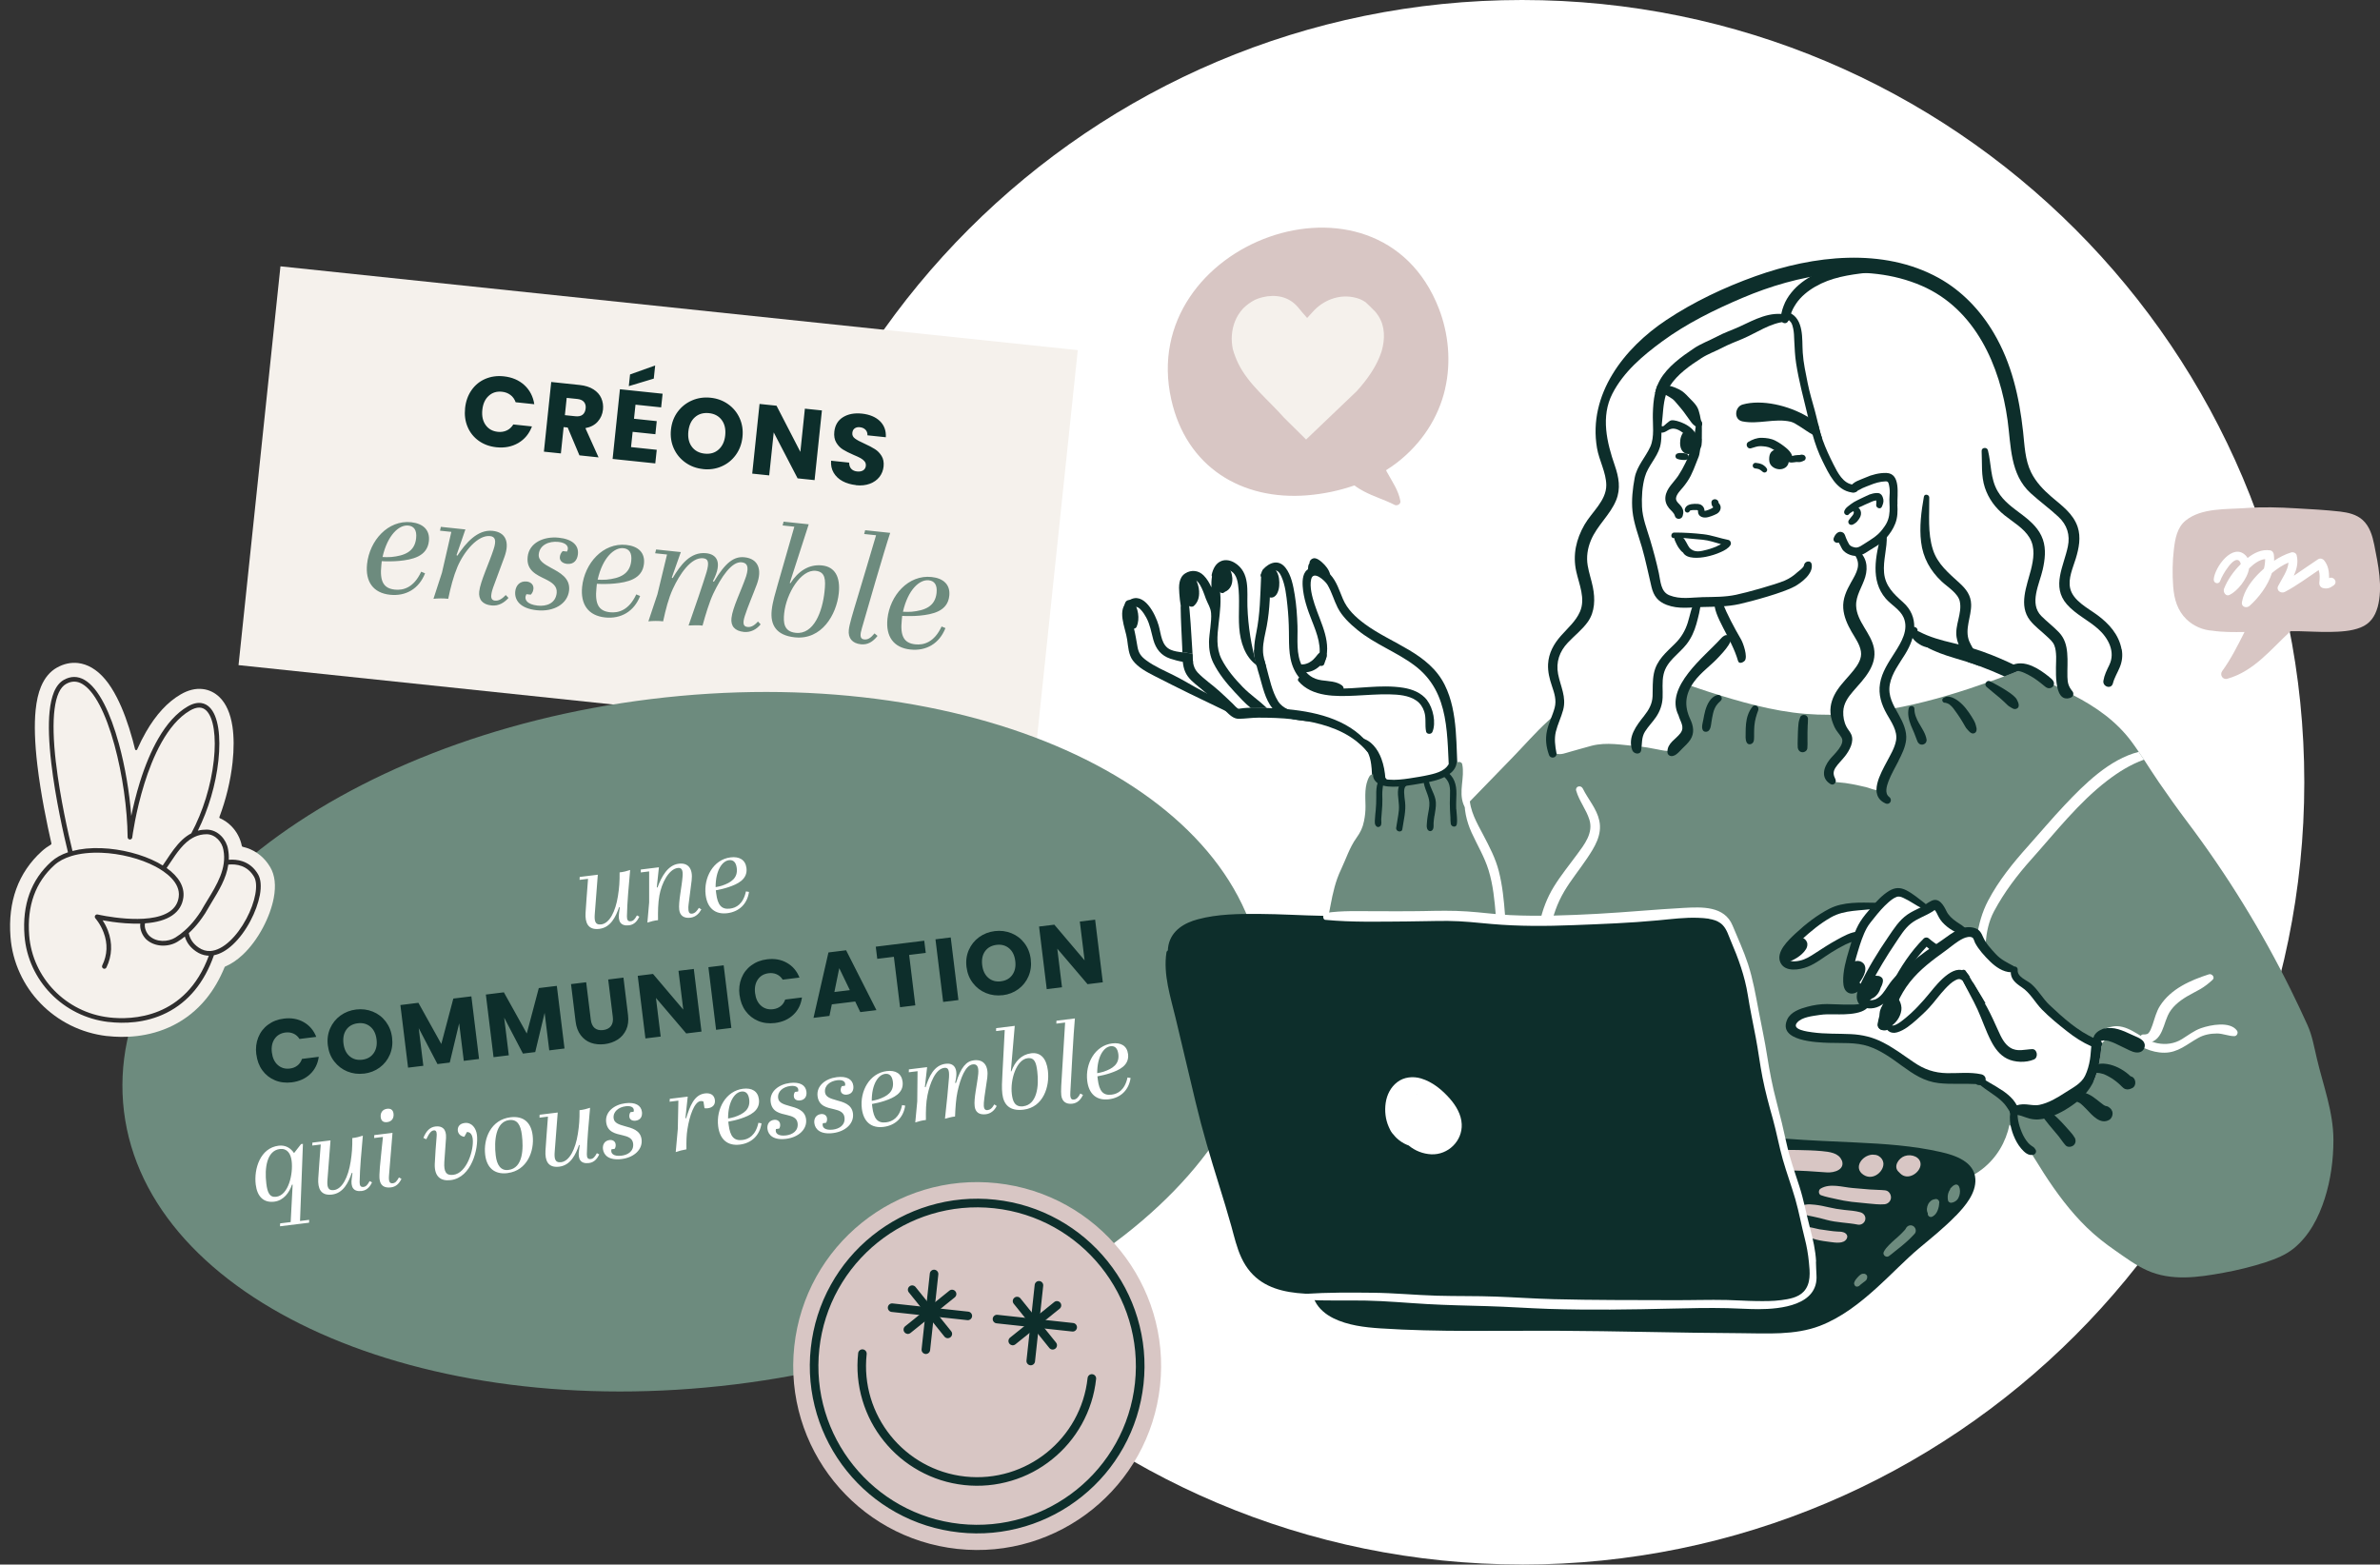
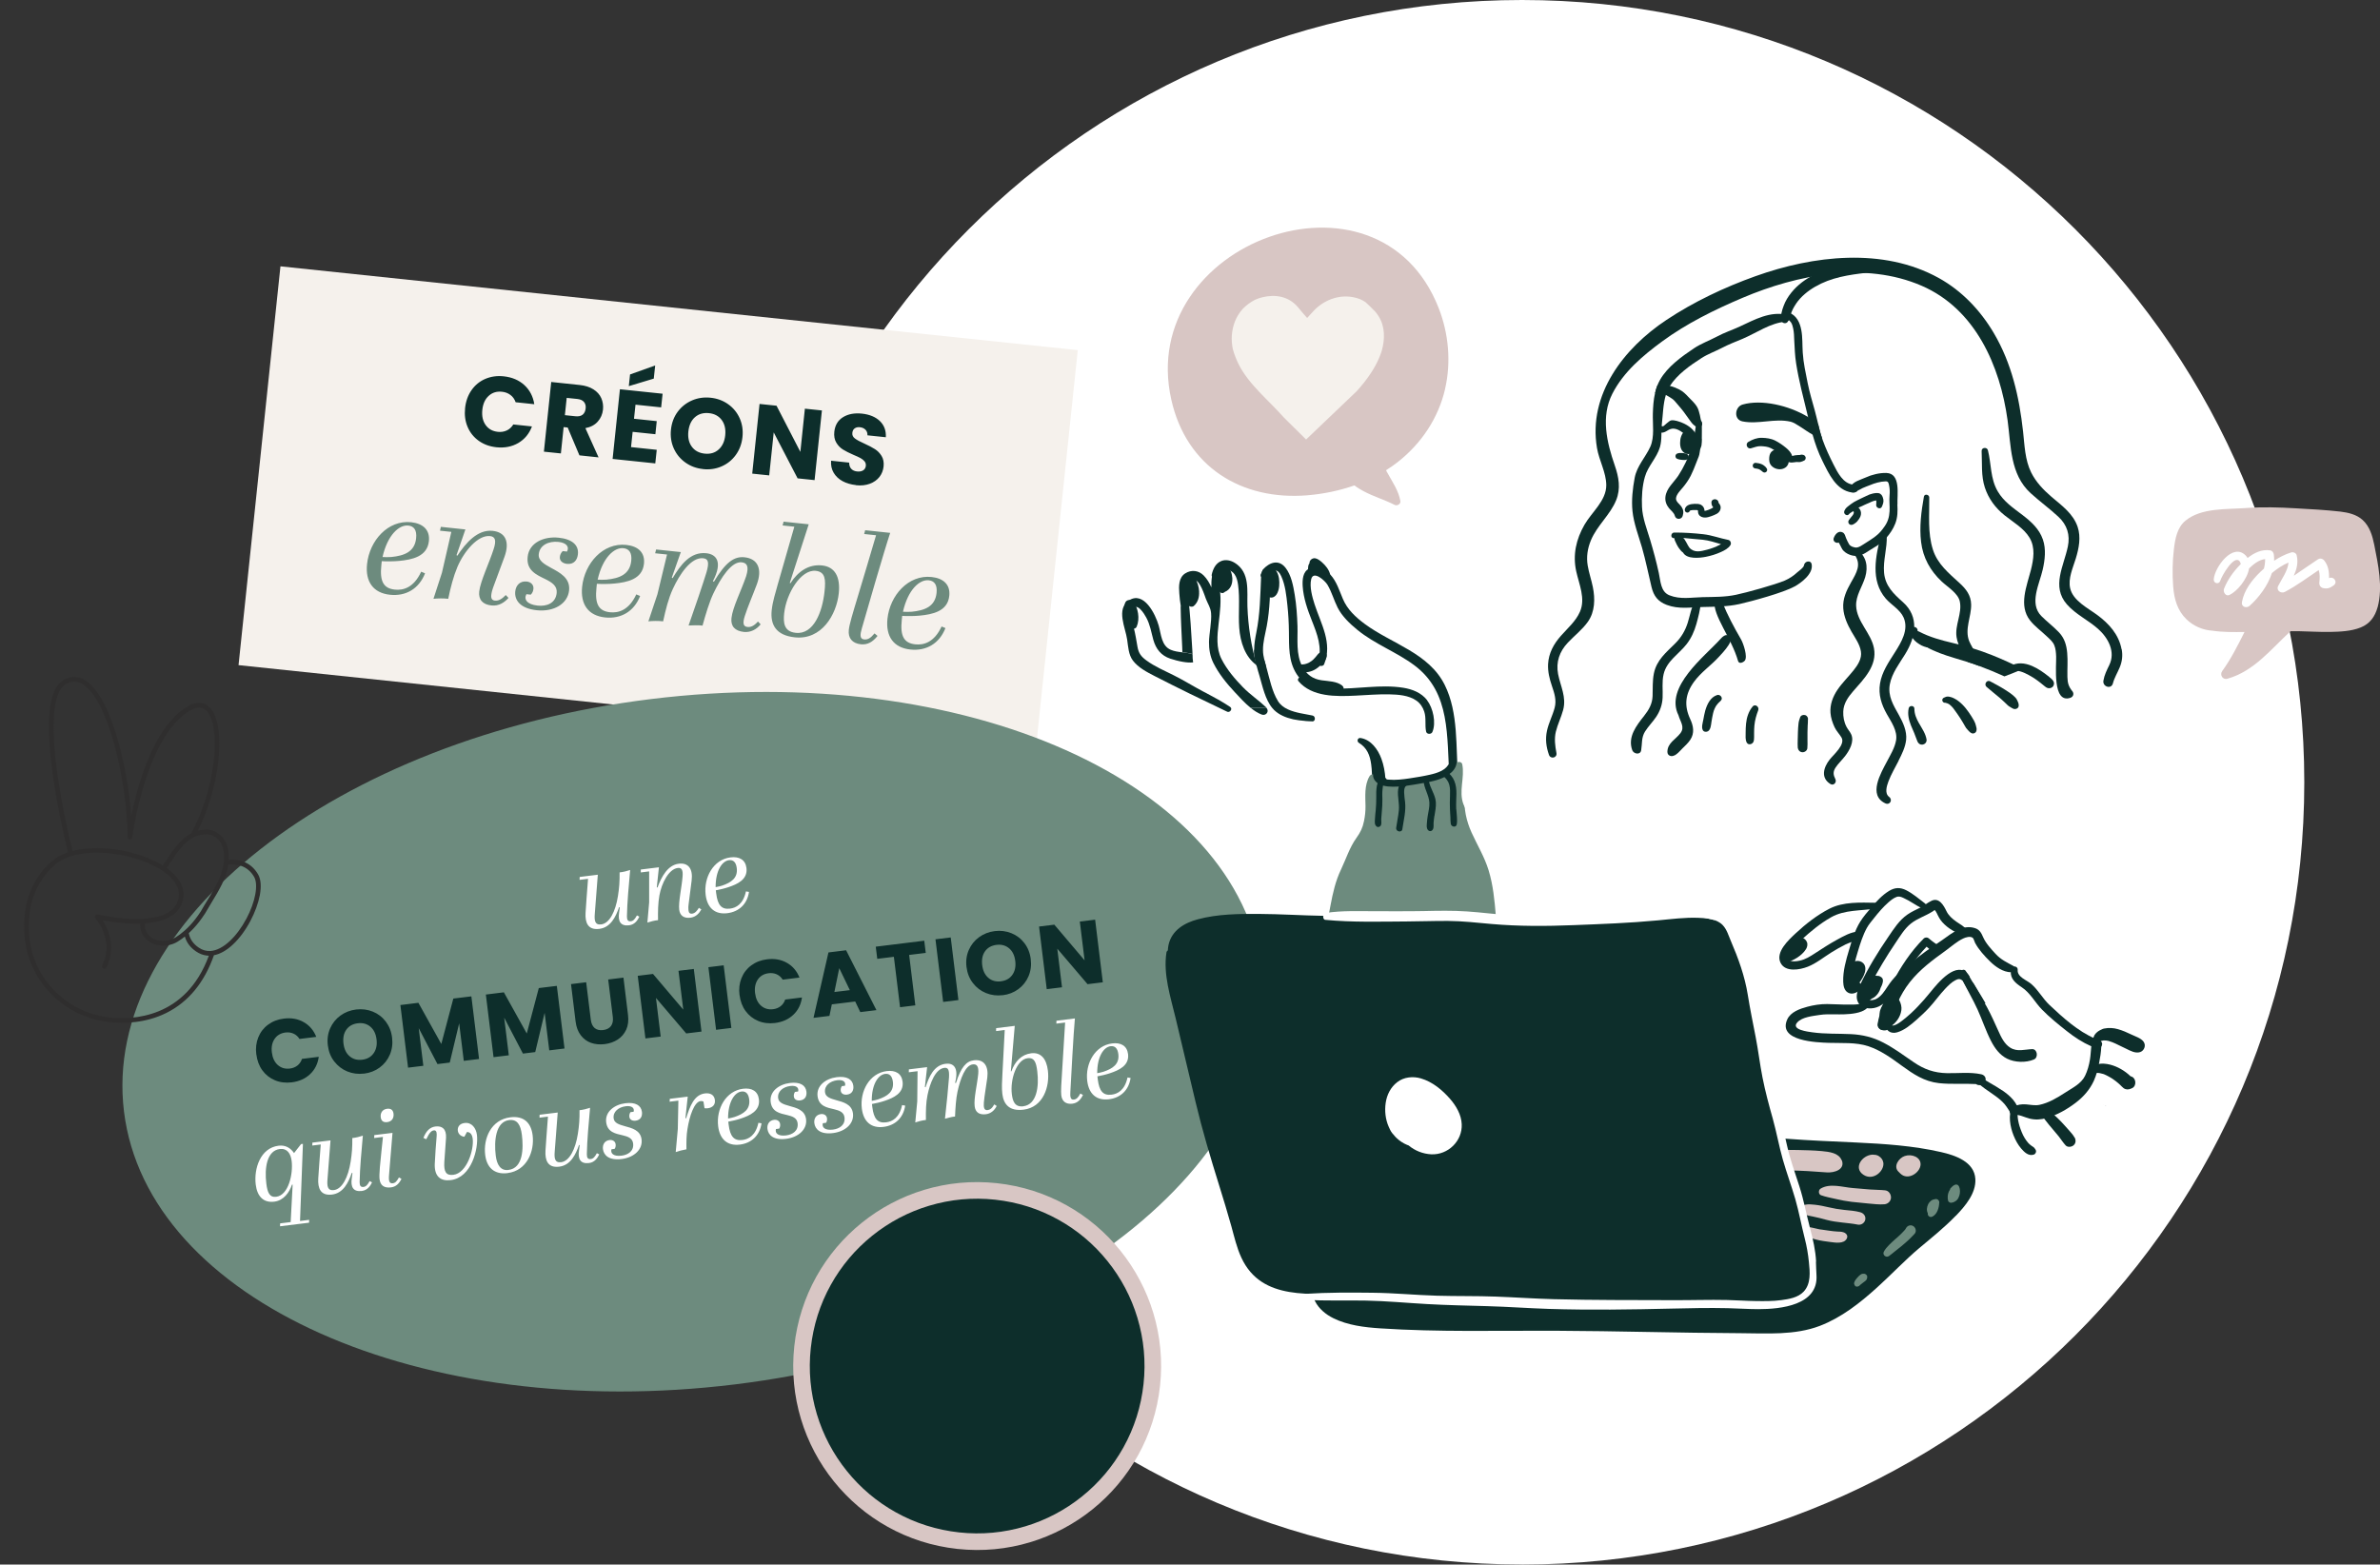
<svg xmlns="http://www.w3.org/2000/svg" id="Calque_2" viewBox="0 0 458.36 301.33">
  <rect x="0" y="0" width="458.36" height="301.33" fill="#333333" stroke="none" />
  <defs>
    <style>.cls-1{fill:none;}.cls-2{clip-path:url(#clippath-1);}.cls-3{fill:#fff;}.cls-4{fill:#0d2e2b;}.cls-5{fill:#2f2e2e;}.cls-6{fill:#6d8b7e;}.cls-7{fill:#d8c6c4;}.cls-8{fill:#f5f1ec;}.cls-9{clip-path:url(#clippath);}</style>
    <clipPath id="clippath">
      <rect class="cls-1" width="458.36" height="301.33" />
    </clipPath>
    <clipPath id="clippath-1">
      <rect class="cls-1" width="458.36" height="301.33" />
    </clipPath>
  </defs>
  <g id="Calque_1-2">
    <g class="cls-9">
      <path class="cls-3" d="M293.12,301.33c83.21,0,150.66-67.45,150.66-150.66S376.33,0,293.12,0s-150.66,67.45-150.66,150.66,67.45,150.66,150.66,150.66" />
    </g>
    <rect class="cls-8" x="88.13" y="20.57" width="77.23" height="154.4" transform="translate(16.27 213.6) rotate(-84)" />
    <g class="cls-2">
      <path class="cls-6" d="M141.57,266.63c60.52-7.43,105.96-43,101.48-79.45-4.47-36.45-57.17-59.97-117.69-52.54-60.52,7.43-105.96,43-101.48,79.45,4.47,36.45,57.17,59.97,117.69,52.54" />
      <path class="cls-6" d="M173.9,117.82c.97-4.28,3.21-6.24,4.96-6.06,1.09.11,1.68.87,1.51,2.45-.28,2.61-2.27,3.36-4.79,3.61-.59.05-1.19.02-1.68,0M181.34,120.66c-1.42,3.07-3.45,3.61-5.06,3.44-2.18-.23-2.94-1.58-2.61-4.68l.08-.8c.86.06,2.37.05,3.37-.05,2.43-.24,5.39-.8,5.7-3.81.23-2.15-1.12-3.39-3.41-3.63-4.47-.47-8.02,3.53-8.5,8.06-.35,3.38,1.18,5.57,4.42,5.91,3.04.32,5.57-1.13,6.75-4.13l-.75-.31ZM168.42,122c-.76.91-1.29,1.23-2.01,1.15-.89-.09-.76-1.01-.41-2.19.88-3.1,4.33-15.02,5.44-18.33l-4.82-.51-.19.73,2.29.24c-.96,3.32-2.69,9.02-3.5,11.75-1.03,3.4-1.65,5.45-1.75,6.48-.17,1.58.66,2.59,2.32,2.77,1.32.14,2.31-.48,3.21-1.61l-.59-.5ZM153.24,121.88c-2.29-.24-2.4-1.99-2.22-3.74.41-3.87,3.24-8.5,6.08-8.2,1.86.2,1.94,1.68,1.7,3.95-.41,3.93-2.07,8.36-5.57,8M152.1,112.28l3.65-11.3-4.84-.51-.19.73,2.26.24-3.2,11.14c-.46,1.66-.99,3.32-1.16,4.95-.29,2.75.8,4.84,4.46,5.22,5.16.54,8.02-4.35,8.46-8.5.32-3.1-.71-5.09-3.24-5.35-2.52-.26-4.58,1.11-6.07,3.42l-.14-.04ZM145.96,119.72c-.85.95-1.48,1.09-2.02,1.03-.89-.09-.89-.88-.5-2.11.56-1.77,1.51-3.93,2.32-6.1,1.06-2.87.26-4.93-2.38-5.21-1.98-.21-3.64.95-5.89,4.71l-.19-.11c2-3.85.55-5.19-1.29-5.38-3.07-.32-4.97,2.29-6.47,4.8l-.16-.1,1.74-4.92-4.76-.5-.19.73,2.29.24-1.85,7.66-1.74,5.21c.82-.09,1.95-.11,2.84,0,.5-2.29,1.01-4.36,1.87-6.24,1.31-2.85,3.52-6.15,5.84-5.91.98.1,1.2.76.65,2.68-.54,1.8-2.43,7.4-3.46,10.27.84-.03,1.86-.09,2.69.02.56-2.06,1.32-4.56,2.06-6.13,1.53-3.23,3.56-6.26,5.48-6.06,1.03.11,1.45.79.85,2.7-.93,2.74-2.6,5.99-2.82,8.05-.16,1.55.64,2.47,2.39,2.66,1.29.13,2.43-.47,3.23-1.46l-.52-.55ZM115.1,111.64c.97-4.28,3.21-6.24,4.96-6.06,1.09.11,1.68.87,1.51,2.45-.28,2.61-2.27,3.36-4.79,3.61-.59.05-1.19.02-1.68,0M122.54,114.48c-1.42,3.07-3.45,3.61-5.06,3.44-2.18-.23-2.94-1.58-2.61-4.68l.08-.8c.86.06,2.37.05,3.37-.05,2.43-.24,5.39-.8,5.7-3.81.23-2.15-1.12-3.39-3.41-3.63-4.47-.47-8.02,3.53-8.5,8.06-.35,3.38,1.18,5.57,4.42,5.91,3.04.32,5.57-1.13,6.75-4.13l-.75-.31ZM102.21,114.54c.35-.34.48-.73.52-1.13.08-.75-.47-1.33-1.3-1.41-1.29-.13-2.08.74-2.2,1.91-.17,1.63.9,3.28,4.14,3.62,3.3.35,5.95-1.23,6.23-3.81.25-2.41-1.78-3.43-3.51-4.37-1.31-.72-2.46-1.39-2.33-2.62.18-1.75,1.92-2.55,3.78-2.36,1.52.16,2.16.92,1.66,1.86l-.83-.09c-.35.34-.51.73-.55,1.13-.08.74.54,1.24,1.37,1.33,1.32.14,1.99-.72,2.11-1.87.18-1.72-1.09-2.9-3.7-3.17-2.87-.3-5.7.97-5.98,3.69-.28,2.64,1.72,3.46,3.43,4.3,1.24.62,2.3,1.29,2.16,2.66-.21,2.01-1.96,2.61-3.65,2.43-2.12-.22-2.71-1.24-2.18-2.2l.83.09ZM97.39,114.62c-.62.63-1.28,1.14-2.05,1.06-.52-.05-.8-.35-.73-1.06.05-.52.23-1.11.35-1.44.58-1.62,1.42-3.88,2.19-5.92,1.06-2.9.21-4.76-2.28-5.02-2.9-.3-5.17,2.33-6.79,4.79l-.16-.11,1.71-4.95-4.73-.5-.16.74,2.18.23-1.81,7.87-1.63,5.02c.82-.09,1.95-.11,2.84,0,.46-2.21,1.01-4.33,1.78-6.16,1.31-3.05,3.95-6.16,6.27-5.92.97.1,1.28.77.69,2.54-.82,2.58-2.56,6.19-2.77,8.14-.16,1.52.63,2.5,2.36,2.68,1.43.15,2.5-.58,3.28-1.45l-.52-.55ZM73.67,107.28c.97-4.28,3.21-6.24,4.96-6.06,1.09.11,1.68.87,1.51,2.45-.27,2.61-2.27,3.36-4.79,3.61-.59.05-1.19.02-1.68,0M81.11,110.12c-1.42,3.07-3.45,3.61-5.06,3.44-2.18-.23-2.94-1.58-2.61-4.68l.08-.8c.86.06,2.37.05,3.37-.05,2.43-.24,5.39-.8,5.71-3.81.23-2.15-1.12-3.39-3.41-3.64-4.47-.47-8.02,3.53-8.5,8.06-.36,3.38,1.18,5.57,4.42,5.91,3.04.32,5.57-1.13,6.75-4.13l-.75-.31Z" />
      <path class="cls-4" d="M164.84,93.45c1.01.11,1.9.01,2.68-.28.78-.29,1.39-.73,1.85-1.31.45-.58.72-1.26.8-2.02.08-.8-.05-1.48-.39-2.03-.34-.55-.77-.99-1.28-1.31-.51-.33-1.19-.68-2.02-1.06-.84-.37-1.45-.7-1.83-.99-.38-.28-.55-.64-.5-1.08.04-.39.19-.69.46-.87.26-.19.59-.26.99-.22.46.05.82.21,1.09.49.27.28.39.64.37,1.07l3.54.37c.07-1.27-.31-2.3-1.14-3.11-.83-.8-1.99-1.28-3.46-1.44-1.45-.15-2.67.08-3.65.69-.98.61-1.53,1.54-1.67,2.79-.09.84.04,1.54.38,2.11s.77,1.01,1.29,1.33c.52.32,1.2.67,2.04,1.03.58.24,1.03.45,1.34.62.31.17.57.38.77.62.2.24.28.53.25.86-.04.4-.22.69-.52.88-.3.19-.7.26-1.18.21-.47-.05-.84-.22-1.11-.51-.27-.29-.4-.69-.4-1.19l-3.48-.37c-.07.88.1,1.66.5,2.33.4.67.97,1.21,1.71,1.61.74.4,1.61.65,2.59.76M158.28,79.05l-3.27-.34-.87,8.32-4.59-8.89-3.27-.34-1.41,13.42,3.27.34.87-8.28,4.6,8.85,3.27.34,1.41-13.42ZM135.72,87.37c-1.08-.11-1.91-.56-2.48-1.33-.57-.77-.79-1.75-.67-2.94.13-1.2.55-2.11,1.27-2.75.72-.63,1.62-.89,2.7-.78,1.07.11,1.89.56,2.46,1.33.57.77.79,1.75.67,2.94-.12,1.17-.54,2.08-1.26,2.73-.72.65-1.61.91-2.68.8M135.41,90.35c1.26.13,2.45-.04,3.55-.52,1.11-.48,2.02-1.21,2.74-2.2.72-.99,1.15-2.14,1.29-3.45.14-1.31-.04-2.52-.54-3.63-.5-1.11-1.24-2.01-2.23-2.71-.99-.7-2.12-1.11-3.38-1.24-1.26-.13-2.45.04-3.56.52-1.11.48-2.03,1.2-2.76,2.18-.73.98-1.16,2.13-1.3,3.44-.14,1.31.05,2.53.55,3.64.51,1.12,1.26,2.02,2.25,2.72.99.7,2.11,1.11,3.38,1.24M126.18,70.39l-4.84,1.73-.24,2.25,4.81-1.45.27-2.54ZM127.33,78.45l.28-2.62-8.22-.86-1.41,13.42,8.22.86.28-2.62-4.95-.52.31-2.94,4.38.46.26-2.52-4.38-.46.29-2.71,4.95.52ZM109.14,76.63l2.03.21c.6.06,1.03.26,1.3.58.27.33.38.74.32,1.25-.06.54-.25.93-.58,1.2-.33.26-.79.36-1.39.3l-2.03-.21.35-3.33ZM115.28,88.1l-2.54-5.64c1.01-.19,1.81-.61,2.38-1.26.58-.65.91-1.42,1.01-2.31.08-.79-.03-1.52-.33-2.21-.3-.68-.81-1.25-1.51-1.69-.71-.45-1.59-.73-2.64-.84l-5.49-.58-1.41,13.42,3.27.34.53-5.07.78.08,2.26,5.36,3.69.39ZM89.57,78.6c-.14,1.33.02,2.53.49,3.63.46,1.09,1.18,1.98,2.14,2.67.97.69,2.1,1.1,3.4,1.24,1.59.17,3-.11,4.22-.82,1.22-.72,2.1-1.78,2.63-3.19l-3.59-.38c-.33.53-.75.92-1.27,1.16-.52.24-1.1.33-1.72.26-1.01-.11-1.79-.54-2.34-1.31-.55-.77-.76-1.74-.64-2.91.12-1.17.53-2.08,1.23-2.71.7-.64,1.55-.9,2.56-.79.62.06,1.17.27,1.63.62.46.34.79.81,1,1.4l3.59.38c-.23-1.49-.87-2.72-1.91-3.68-1.05-.96-2.37-1.52-3.96-1.69-1.3-.14-2.49.03-3.58.5-1.09.47-1.97,1.2-2.65,2.18-.68.98-1.09,2.13-1.23,3.45" />
      <path class="cls-3" d="M211.31,206.7c-.01-3.24,1.27-5.04,2.57-5.2.8-.1,1.35.35,1.5,1.51.24,1.93-1.07,2.8-2.85,3.4-.41.14-.86.21-1.21.28M217.15,207.51c-.52,2.45-1.89,3.18-3.07,3.32-1.61.2-2.38-.65-2.66-2.94l-.07-.59c.63-.1,1.72-.36,2.42-.6,1.71-.57,3.75-1.47,3.48-3.69-.2-1.59-1.37-2.26-3.07-2.05-3.3.41-5.2,3.88-4.79,7.23.31,2.5,1.78,3.82,4.17,3.53,2.25-.28,3.83-1.74,4.18-4.1l-.59-.1ZM208.05,210.62c-.4.78-.73,1.1-1.25,1.16-.66.08-.72-.6-.66-1.51.12-2.38.62-11.55.87-14.12l-3.55.44-.02.56,1.69-.21c-.14,2.55-.43,6.95-.56,9.05-.17,2.62-.28,4.2-.18,4.97.14,1.16.9,1.76,2.13,1.61.97-.12,1.59-.73,2.05-1.69l-.5-.26ZM197.09,213.07c-1.69.21-2.06-1.04-2.22-2.33-.35-2.86.92-6.67,3.02-6.93,1.38-.17,1.68.89,1.88,2.56.36,2.9-.1,6.37-2.68,6.69M194.68,206.33l.75-8.75-3.58.44-.02.56,1.67-.21-.45,8.57c-.06,1.28-.16,2.56-.01,3.76.25,2.03,1.38,3.35,4.09,3.02,3.81-.47,5.06-4.47,4.68-7.54-.28-2.29-1.36-3.55-3.22-3.32-1.86.23-3.12,1.56-3.81,3.47h-.11ZM191.48,212.72c-.46.83-.88,1.03-1.28,1.08-.66.08-.79-.48-.72-1.44.11-1.37.44-3.08.66-4.79.28-2.25-.63-3.59-2.58-3.36-1.46.18-2.47,1.29-3.46,4.38l-.16-.05c.8-3.11-.47-3.83-1.82-3.66-2.26.28-3.2,2.47-3.87,4.53l-.13-.05.43-3.83-3.51.43-.02.56,1.69-.21-.06,5.83-.38,4.04c.58-.2,1.39-.41,2.05-.47-.02-1.74,0-3.31.31-4.81.47-2.27,1.51-5.02,3.23-5.23.72-.09.99.35.91,1.82-.09,1.39-.52,5.74-.78,7.98.6-.16,1.33-.38,1.94-.43.06-1.58.19-3.5.47-4.76.56-2.58,1.52-5.11,2.94-5.28.76-.09,1.18.33,1.06,1.8-.21,2.13-.88,4.75-.69,6.28.14,1.14.87,1.67,2.16,1.52.95-.12,1.67-.74,2.08-1.59l-.47-.31ZM167.89,212.03c-.01-3.25,1.27-5.04,2.57-5.2.8-.1,1.35.35,1.5,1.51.24,1.93-1.07,2.8-2.85,3.4-.41.14-.86.21-1.21.28M173.73,212.84c-.51,2.45-1.89,3.18-3.07,3.32-1.61.2-2.38-.65-2.66-2.94l-.07-.59c.63-.1,1.72-.36,2.42-.6,1.71-.57,3.75-1.47,3.48-3.69-.19-1.59-1.37-2.26-3.06-2.05-3.31.4-5.2,3.88-4.79,7.22.31,2.5,1.78,3.82,4.17,3.53,2.25-.28,3.83-1.74,4.18-4.1l-.59-.1ZM159.08,216.27c.2-.3.23-.61.19-.9-.07-.55-.56-.87-1.17-.8-.95.12-1.37.88-1.27,1.74.15,1.21,1.19,2.22,3.59,1.92,2.44-.3,4.09-1.88,3.85-3.78-.22-1.78-1.85-2.18-3.26-2.57-1.07-.3-2.01-.59-2.12-1.5-.16-1.29.96-2.16,2.34-2.33,1.12-.14,1.71.3,1.51,1.06l-.61.08c-.2.3-.25.61-.21.9.07.55.59.81,1.21.73.97-.12,1.31-.85,1.21-1.69-.16-1.27-1.26-1.91-3.19-1.67-2.12.26-3.94,1.64-3.7,3.65.24,1.95,1.82,2.21,3.19,2.53,1,.24,1.87.54,2,1.56.18,1.48-.98,2.21-2.23,2.36-1.57.19-2.16-.45-1.94-1.23l.61-.08ZM150.05,217.38c.2-.3.23-.61.19-.9-.07-.55-.56-.88-1.17-.8-.95.12-1.37.88-1.27,1.74.15,1.21,1.19,2.22,3.59,1.92,2.44-.3,4.09-1.88,3.85-3.78-.22-1.78-1.86-2.18-3.26-2.57-1.07-.3-2.01-.59-2.12-1.5-.16-1.29.96-2.16,2.34-2.33,1.12-.14,1.71.31,1.51,1.06l-.61.08c-.2.3-.25.61-.21.91.07.55.59.81,1.21.73.97-.12,1.31-.85,1.21-1.69-.16-1.27-1.26-1.91-3.19-1.67-2.12.26-3.95,1.64-3.7,3.65.24,1.95,1.82,2.21,3.19,2.53,1,.24,1.87.54,2,1.56.18,1.48-.98,2.21-2.23,2.36-1.57.19-2.16-.45-1.94-1.23l.62-.08ZM140.22,215.43c-.01-3.24,1.27-5.04,2.57-5.2.8-.1,1.35.35,1.5,1.51.24,1.93-1.07,2.8-2.85,3.4-.41.14-.86.21-1.21.28M146.06,216.24c-.52,2.45-1.89,3.18-3.07,3.32-1.61.2-2.38-.65-2.66-2.94l-.07-.59c.63-.1,1.72-.36,2.42-.6,1.71-.57,3.75-1.47,3.48-3.69-.19-1.59-1.37-2.26-3.06-2.05-3.3.41-5.2,3.88-4.79,7.23.31,2.5,1.78,3.82,4.17,3.53,2.25-.28,3.83-1.74,4.18-4.1l-.59-.1ZM130.14,221.89c.6-.22,1.31-.4,2.06-.53-.02-1.59,0-2.66.19-3.87.41-2.59,1.31-5.25,2.52-5.42.19-.02.39,0,.57.1l.2,1.27c.22.04.48.03.69,0,.8-.12,1.43-.61,1.31-1.58-.13-1.04-.94-1.39-1.92-1.27-2.12.26-2.91,2.55-3.62,4.8l-.13-.05.44-4.13-3.45.42-.04.56,1.69-.21-.11,5.45-.4,4.45ZM118.37,221.27c.2-.3.23-.61.19-.9-.07-.55-.56-.87-1.17-.8-.95.12-1.37.88-1.27,1.74.15,1.21,1.19,2.22,3.59,1.92,2.44-.3,4.09-1.88,3.85-3.78-.22-1.78-1.85-2.18-3.26-2.56-1.07-.3-2.01-.59-2.12-1.5-.16-1.29.96-2.16,2.34-2.33,1.12-.14,1.71.31,1.51,1.06l-.61.08c-.2.3-.25.61-.21.91.07.55.59.81,1.21.73.97-.12,1.31-.85,1.21-1.69-.16-1.27-1.26-1.91-3.19-1.67-2.12.26-3.94,1.64-3.7,3.65.24,1.95,1.82,2.21,3.19,2.53,1,.24,1.87.54,2,1.56.18,1.48-.98,2.21-2.23,2.36-1.57.19-2.16-.45-1.94-1.23l.61-.08ZM114.95,222.1c-.4.74-.7,1.07-1.17,1.13-.59.07-.76-.27-.76-.94.04-2.63.36-6.02.62-8.93-.58.2-1.37.4-2.03.46.02,1.76-.07,2.95-.32,4.55-.47,3-1.63,5.27-3.22,5.47-1.25.15-1.34-.78-1.24-2.06l.58-7.51-3.49.43-.02.56,1.63-.2c-.17,2.43-.4,5.08-.48,6.57-.1,1.84.43,3.34,2.65,3.07,2.2-.27,3.17-2.34,3.81-4.18l.13.03-.13,1c-.25,1.67.26,2.65,1.93,2.45,1.12-.14,1.66-1.02,1.97-1.66l-.46-.24ZM97.76,225.93c3.73-.46,5.2-4.2,4.82-7.27-.29-2.39-1.67-3.79-4.29-3.47-3.75.46-5.23,4.12-4.85,7.24.3,2.41,1.72,3.83,4.32,3.51M97.92,225.33c-1.5.19-2.23-.97-2.45-2.79-.34-2.8-.02-6.49,2.58-6.81,1.55-.19,2.21.87,2.46,2.86.32,2.58.25,6.4-2.59,6.74M89.91,218.02c.71,0,1.04.56,1.13,1.34.25,2.05-1.11,6.59-3.73,6.91-1.4.17-1.85-.57-1.74-2.47.12-2.01.23-2.87.33-4.66.09-1.73-.78-2.33-2.03-2.18-1.06.13-1.79.84-2.33,2.2l.55.26c.62-1.28.98-1.65,1.47-1.71.61-.08.56.73.53,1.14-.14,1.84-.28,3.37-.36,5.31-.09,2.42,1.1,3.37,3.07,3.13,4.02-.49,5.38-6.05,5.05-8.72-.16-1.27-.99-2.46-2.38-2.28-1.04.13-1.38.83-1.3,1.49.07.55.5,1.08,1.26,1.16l.49-.9ZM76.84,226.76c-.44.79-.73,1.08-1.17,1.13-.62.08-.85-.28-.75-1.52l.67-8.18-3.51.43-.02.56,1.69-.21c-.13,1.24-.43,4.05-.59,5.83-.1,1.13-.11,1.93-.06,2.31.15,1.25.92,1.73,2.19,1.58.95-.12,1.55-.68,2.03-1.64l-.49-.28ZM74.57,216.12c.95-.12,1.31-.83,1.22-1.63-.1-.8-.6-1.02-1.25-.94-.95.12-1.31.87-1.22,1.61.08.66.43,1.06,1.25.96M71.19,227.47c-.4.74-.71,1.07-1.17,1.13-.59.07-.76-.27-.76-.94.04-2.63.36-6.02.62-8.93-.58.2-1.37.4-2.03.46.02,1.76-.07,2.95-.32,4.55-.47,3-1.63,5.27-3.22,5.47-1.25.15-1.34-.78-1.24-2.06l.58-7.51-3.49.43-.02.56,1.63-.2c-.17,2.43-.41,5.08-.48,6.57-.1,1.84.43,3.34,2.65,3.07,2.2-.27,3.17-2.34,3.81-4.18l.13.03-.13,1.01c-.25,1.66.26,2.65,1.93,2.45,1.12-.14,1.66-1.02,1.97-1.66l-.46-.24ZM53.19,230.5c-1.25.15-1.69-.78-1.9-2.56-.37-2.98.1-6.33,2.6-6.64,1.4-.17,2.11.86,2.28,2.32.3,2.46-.59,6.59-2.98,6.88M59.52,235.5l.02-.56-1.76.22.56-14.85-.36.04-1.35,1.73c-.66-.97-1.63-1.58-2.97-1.42-3.54.43-4.78,4.45-4.41,7.48.28,2.29,1.49,3.55,3.56,3.3,1.82-.22,2.92-1.77,3.42-3.28h.13s-.38,7.21-.38,7.21l-2.03.25-.02.56,5.59-.69Z" />
      <path class="cls-4" d="M210.9,177.13l-2.94.36.92,7.47-5.83-6.87-2.94.36,1.48,12.06,2.94-.36-.91-7.44,5.83,6.84,2.94-.36-1.48-12.06ZM192.79,189c-.97.12-1.79-.1-2.45-.67-.66-.57-1.05-1.38-1.18-2.45-.13-1.08.05-1.97.55-2.67.5-.7,1.24-1.11,2.21-1.23.96-.12,1.77.11,2.43.67.66.56,1.05,1.38,1.18,2.45.13,1.05-.06,1.94-.56,2.65-.5.71-1.23,1.13-2.19,1.24M193.11,191.68c1.13-.14,2.14-.53,3.01-1.17.87-.64,1.53-1.47,1.96-2.48.43-1.01.58-2.11.43-3.29-.14-1.18-.55-2.21-1.21-3.08-.66-.87-1.49-1.51-2.5-1.92-1.01-.41-2.08-.55-3.22-.41-1.13.14-2.14.53-3.02,1.17-.88.64-1.54,1.47-1.98,2.47-.44,1.01-.59,2.1-.44,3.28.15,1.18.55,2.21,1.23,3.08.67.88,1.51,1.52,2.52,1.93,1.01.41,2.08.55,3.21.41M180.16,180.91l1.48,12.06,2.94-.36-1.48-12.06-2.94.36ZM168.66,182.32l.29,2.35,3.2-.39,1.19,9.71,2.94-.36-1.19-9.71,3.2-.39-.29-2.35-9.33,1.15ZM160.69,191.07l.94-4.6,2.04,4.23-2.97.36ZM165.68,194.93l3.11-.38-5.84-11.53-3.4.42-2.88,12.6,3.07-.38.46-2.22,4.5-.55.98,2.04ZM142.43,191.64c.15,1.19.53,2.22,1.16,3.08.63.86,1.44,1.5,2.42,1.91.99.41,2.06.54,3.23.4,1.43-.18,2.61-.7,3.54-1.58.93-.87,1.48-1.99,1.67-3.34l-3.23.4c-.18.53-.47.96-.88,1.28s-.89.51-1.45.58c-.9.11-1.68-.11-2.32-.67s-1.02-1.37-1.15-2.42c-.13-1.05.05-1.93.53-2.63.48-.7,1.18-1.1,2.08-1.21.56-.07,1.08,0,1.55.21.47.21.86.55,1.16,1.03l3.23-.4c-.5-1.26-1.31-2.21-2.42-2.84-1.11-.63-2.39-.86-3.82-.68-1.17.14-2.18.53-3.04,1.17-.86.63-1.49,1.45-1.89,2.45-.4,1-.53,2.09-.38,3.28M136.43,186.28l1.48,12.06,2.94-.36-1.48-12.06-2.94.36ZM133.61,186.62l-2.94.36.92,7.47-5.83-6.87-2.94.36,1.48,12.06,2.94-.36-.91-7.44,5.83,6.84,2.94-.36-1.48-12.06ZM109.97,189.52l.88,7.2c.13,1.08.46,1.96.99,2.66.53.7,1.19,1.19,1.98,1.47.8.28,1.67.36,2.62.25.95-.12,1.79-.41,2.52-.88.73-.47,1.27-1.11,1.64-1.91.37-.8.48-1.74.35-2.82l-.88-7.2-2.94.36.89,7.22c.09.72-.03,1.3-.35,1.74-.32.43-.82.69-1.51.78-.69.08-1.23-.05-1.64-.39-.4-.35-.65-.88-.74-1.6l-.89-7.22-2.94.36ZM103.77,190.29l-2.32,8.76-4.41-7.93-3.47.43,1.48,12.06,2.94-.36-.89-7.25,3.61,6.92,2.37-.29,1.81-7.56.89,7.23,2.94-.36-1.48-12.06-3.45.42ZM87.31,192.31l-2.32,8.76-4.41-7.93-3.47.43,1.48,12.06,2.94-.36-.89-7.25,3.61,6.92,2.37-.29,1.81-7.56.89,7.23,2.94-.36-1.48-12.06-3.45.42ZM69.78,204.1c-.97.12-1.79-.1-2.45-.67-.66-.56-1.05-1.38-1.18-2.45-.13-1.08.05-1.96.55-2.67.5-.7,1.24-1.11,2.21-1.23.96-.12,1.77.11,2.43.67.66.56,1.05,1.38,1.18,2.45.13,1.05-.06,1.94-.56,2.65-.5.71-1.23,1.13-2.19,1.25M70.11,206.78c1.13-.14,2.14-.53,3.01-1.17.87-.64,1.53-1.47,1.96-2.48.43-1.01.58-2.11.43-3.29-.14-1.18-.55-2.2-1.21-3.08-.66-.87-1.49-1.51-2.5-1.92-1.01-.41-2.08-.55-3.22-.41-1.13.14-2.14.53-3.02,1.17-.88.64-1.54,1.47-1.98,2.47-.44,1.01-.59,2.1-.44,3.28.15,1.18.55,2.21,1.23,3.08s1.51,1.52,2.52,1.93c1.01.41,2.08.55,3.22.41M49.37,203.07c.15,1.19.53,2.22,1.16,3.08.63.87,1.44,1.5,2.42,1.91.99.41,2.06.54,3.23.4,1.43-.18,2.61-.7,3.54-1.58.93-.87,1.48-1.99,1.67-3.34l-3.23.4c-.18.53-.47.96-.88,1.28-.41.32-.89.51-1.45.58-.9.11-1.68-.11-2.32-.67s-1.02-1.37-1.15-2.42c-.13-1.06.05-1.93.53-2.63.48-.7,1.18-1.1,2.08-1.22.56-.07,1.08,0,1.55.21.47.21.86.55,1.16,1.03l3.23-.4c-.5-1.26-1.31-2.21-2.42-2.84-1.11-.63-2.39-.86-3.82-.68-1.17.14-2.18.53-3.04,1.17-.86.63-1.49,1.45-1.89,2.45-.4,1-.53,2.09-.38,3.28" />
      <path class="cls-3" d="M137.82,170.87c-.01-3.24,1.27-5.04,2.57-5.2.8-.1,1.35.35,1.5,1.51.24,1.93-1.08,2.8-2.85,3.4-.41.14-.86.21-1.21.28M143.66,171.68c-.52,2.45-1.89,3.18-3.07,3.32-1.61.2-2.38-.65-2.66-2.94l-.07-.59c.63-.1,1.72-.36,2.42-.6,1.71-.57,3.75-1.47,3.48-3.69-.2-1.59-1.37-2.26-3.07-2.05-3.3.4-5.2,3.88-4.79,7.22.31,2.5,1.78,3.82,4.17,3.53,2.25-.28,3.83-1.74,4.18-4.1l-.59-.1ZM134.59,174.86c-.34.56-.73,1.04-1.3,1.11-.38.05-.64-.12-.7-.65-.05-.38-.02-.84.02-1.1.15-1.27.38-3.04.59-4.63.28-2.27-.64-3.47-2.48-3.24-2.14.26-3.34,2.54-4.1,4.59l-.13-.05.41-3.85-3.49.43v.56s1.61-.2,1.61-.2v5.97s-.34,3.89-.34,3.89c.58-.2,1.39-.41,2.05-.47-.03-1.67,0-3.29.26-4.74.43-2.42,1.82-5.1,3.54-5.31.72-.09,1.05.34.92,1.71-.16,2-.82,4.89-.64,6.33.14,1.12.87,1.69,2.14,1.54,1.06-.13,1.7-.83,2.12-1.59l-.47-.31ZM122.67,176.3c-.4.74-.71,1.07-1.17,1.13-.59.07-.76-.27-.76-.94.04-2.63.36-6.02.62-8.93-.58.2-1.37.4-2.03.46.02,1.76-.07,2.95-.32,4.55-.47,3-1.63,5.27-3.22,5.47-1.25.15-1.34-.78-1.24-2.06l.58-7.51-3.49.43-.02.56,1.63-.2c-.17,2.43-.41,5.08-.48,6.57-.1,1.84.43,3.34,2.65,3.07,2.2-.27,3.17-2.34,3.81-4.18l.13.03-.13,1.01c-.25,1.66.26,2.65,1.93,2.45,1.12-.14,1.66-1.02,1.97-1.66l-.46-.24Z" />
      <path class="cls-3" d="M407.06,125.14c-.27-.89-.96-1.67-1.56-2.34-.03-.04-.06-.07-.09-.11-.34-.57-.73-1.11-1.13-1.65-1.04-1.42-2.13-2.79-3.22-4.18-.95-1.21-2.03-2.42-2.72-3.8-1.24-2.5.12-5.16.41-7.72.34-3.09-.94-5.18-3.27-7.11-1.95-1.61-4.17-2.99-5.89-4.85,0-.04.03-.05.03-.09.23-3.03-.7-5.91-1.68-8.75-.2-.77-.45-1.52-.77-2.26-.26-2.8-.56-5.57-1.13-8.33-.53-2.55-1.2-5.14-2.38-7.47-.58-1.13-1.25-2.14-2.11-3.08-.42-.47-.92-.83-1.45-1.12-2.66-3.92-6.27-7.26-10.68-9.06-2.31-.94-4.77-1.52-7.26-1.66-2.71-.16-5.39.24-8.09.46-3.17.27-6.36.33-9.49.96-3.34.66-6.35,2.19-9.41,3.64-.13.06-.28.13-.42.21-.05,0-.1-.02-.16-.02-7.61.79-12.75,6.66-18.55,10.95-.42.29-.45.72-.29,1.08-1.5,1.22-2.9,2.55-4.02,4.12-2.88,4.04-3.05,8.71-2.11,13.44.49,2.5,1.37,5.01.8,7.57-.47,2.17-1.71,4.11-2.84,6-1.38,2.33-2.42,4.48-2.5,7.25-.07,2.63.53,5.23,1.46,7.68.06.16.15.28.25.37-.25,1.34-.85,2.54-1.65,3.69-.79,1.12-1.83,2.28-2.53,3.54-.32-.04-.65.05-.93.36-1.14,1.26-1.55,3.86-1.28,5.5.31,1.86,2.36,3.18,3.8,4.14,2,1.32,4.06,2.28,6.37,2.93,2.86.81,5.71,1.39,8.31,2.91,2.45,1.43,4.63,3.26,7.17,4.56,2.39,1.23,5.05,1.97,7.71,2.36,5.68.83,11.42.31,17.12.23,2.94-.04,5.86.2,8.81.21,3.28.03,6.58-.24,9.86-.38,6.27-.24,12.64-.04,18.55-2.46,2.76-1.13,5.32-2.65,7.83-4.25,1.26-.8,2.52-1.63,3.79-2.42,1.16-.72,2.41-1.34,3.54-2.12,1.81-1.25,2.37-3.22,2.81-5.27.24-.31.44-.65.61-.94.48-.83.65-1.79.38-2.72" />
-       <path class="cls-6" d="M449.39,219.58c0,3.8-.52,7.65-1.68,11.28-1.16,3.62-2.96,7.13-5.95,9.57-1.61,1.31-3.49,2.03-5.44,2.68-2.65.86-5.35,1.52-8.09,2.02-4.9.9-10.08,1.65-14.76-.47-2.19-.99-4.14-2.45-6.1-3.81-1.94-1.34-3.78-2.79-5.47-4.43-3.19-3.1-5.89-6.74-8.29-10.47-2.02-3.13-3.91-6.67-6.6-9.33-.72,3.36-2.45,6.36-5.27,8.56-3.62,2.82-8.51,3.74-13,3.16-2.64-.34-5.21-1.06-7.8-1.68-2.61-.62-5.2-.87-7.85-1.14-5.43-.55-10.8-1.37-16.27-1.14-10.12.41-20.28,3.07-30.23-.13-5.63-1.82-10.78-4.9-15.02-8.96-.31,0-.63,0-.92,0-2.19-.12-4.11-1.18-5.9-2.37-1.51-.99-2.96-2.15-4.46-3.1-1.86-1.19-3.76-2.24-5.5-3.61-6.76-5.3-11.81-13.35-12.17-22.08-.44-10.5,6.9-15.81,13.6-22.71,5.03-5.18,10.06-10.36,15.08-15.53,4.41-4.54,8.76-10.11,15.01-12.16.12-.04.25-.06.38-.11,1.16-.67,2.38-1.25,3.68-1.69,1.78-.6,3.61-1.04,5.44-1.44,1.18-.24,2.37-.47,3.54-.7.3.12.61.23.91.34,1.11.4,2.21.81,3.32,1.22,1.79.65,3.6,1.29,5.42,1.87,6.02,1.92,12.35,3.75,18.67,4.27,6.27.51,12.6-.12,18.75-1.37,5.76-1.17,11.42-2.93,16.97-4.9.87-.31,1.75-.63,2.64-.96,1.18-.44,2.37-.9,3.54-1.42.64.32,1.28.65,1.93.97,1.57.81,3.13,1.65,4.69,2.47.96.51,1.91,1.01,2.87,1.5.06.04.13.07.2.1,4.35,2.25,8.28,4.97,11.24,8.95.48.64.94,1.3,1.38,1.96.35.5.69,1,1.02,1.51.96,1.45,1.89,2.94,2.88,4.37,1.77,2.57,3.57,5.11,5.45,7.6,7.65,10.15,14.31,20.95,19.94,32.34,1.11,2.25,2.18,4.51,3.21,6.79.94,2.07,1.28,4.22,1.81,6.43,1.22,5.2,3.2,10.32,3.2,15.73" />
      <path class="cls-4" d="M256.15,110.57c-.11-.45-.34-.88-.61-1.25-.28-.38-.61-.74-.97-1.05-.35-.3-.78-.64-1.24-.74-.56-.12-1.18.36-1.14.96-.04.05-.08.11-.11.16-.14.28-.17.62-.17.93,0,.62.21,1.27.47,1.83.34.71.75,1.43,1.45,1.84.37.21.83.26,1.23.1.47-.19.8-.6.98-1.07.21-.57.23-1.12.09-1.72" />
      <path class="cls-3" d="M282.92,180.08c-1.26,1.3-3.44,1.3-5.11,1.22-2.33-.12-4.61-.28-6.95-.24-2.57.05-5.51.37-8.01-.35-1.01-.29-2.11-.8-2.59-1.79-.41-.82-.25-1.74-.06-2.6.6-2.72,1.21-5.44,1.68-8.18.45-2.65,1.48-4.98,2.42-7.48.99-2.68,1.78-5.72,1.88-8.58.1-2.72-.53-5.66-1.81-8.07-1.03-1.93-3.1-2.51-4.99-3.29-2.54-1.03-5.26-1.95-7.91-2.66-2.7-.73-5.46-.28-8.21-.36-.42,0-.67-.3-.73-.62-1.21.21-2.4.51-3.64.41-3.16-.26-5.32-3.05-7.95-4.48-1.73-.95-3.56-1.74-5.38-2.53-1.55-.66-3.28-1.18-4.67-2.18-2.34-1.68-2.96-4.65-3.53-7.3-.27-1.27-.57-2.98.34-4.08.13-.16.27-.27.41-.35.28-.27.67-.42,1.11-.34.09.02.17.05.25.08.04.02.07.03.12.05.05.02.08.04.12.05.19.1.36.23.53.38.29.27.56.58.81.89.05.05.09.11.13.16.02.03.05.05.07.08.12.12.23.27.34.4.79.92,1.11,1.99,1.47,3.11.19.61.4,1.2.64,1.79.12.29.25.58.38.86.08.18.19.35.28.52.22.04.42.18.45.47.09.88,2.22,1.72,2.96,1.3.83-.47.82-2.43.85-3.23.11-2.67.11-5.34.06-8-.02-1.43.33-3.81,2.36-3.11,1.03.35,1.47,1.45,1.8,2.39.34.95.73,1.86,1.19,2.75.11-1.16-.06-2.34-.16-3.51-.1-1.13-.18-2.36.65-3.25.7-.76,2-1.23,3.01-.87,1.05.38,1.52,1.45,1.71,2.48.23,1.28.09,2.58.07,3.86-.03,1.56.14,3.15.26,4.7.13,1.68.38,3.34,1.27,4.79.46.73,1,1.37,1.6,1.97-.13-.54-.26-1.07-.27-1.62-.02-1,.17-2,.35-2.97.38-2.13,1.07-4.19,1.43-6.31.31-1.95-.38-4.9.92-6.58.5-.64,1.28-.7,1.92-.21.97.73,1.16,2.08,1.36,3.2.43,2.46.93,4.82.9,7.33-.02,1.78-.67,9.74,2.87,8.31,1.29-.52,2.5-1.5,2.87-2.87.35-1.26.05-2.61-.3-3.82-.8-2.74-1.96-5.36-2.5-8.18-.23-1.23-.28-2.89,1.04-3.52,1.09-.51,2.35.14,3.07.96.98,1.1,1.19,2.62,1.49,4,.19.86.39,1.77.87,2.51.18.28.38.52.6.77.31-.09.68,0,.75.37.41,2.04,3.53,3.03,5.23,3.69,2.62.99,5.3,1.95,7.56,3.64,4.44,3.34,6.25,8.54,6.67,13.92.22,2.75.25,5.51.44,8.26.21,3.03.5,6.05.79,9.08.27,2.71.26,5.48.62,8.18.4,2.99,1.34,5.93,1.96,8.87.38,1.81,1.36,4.17-.16,5.71" />
      <path class="cls-4" d="M243.9,136.35c-.74-.03-1.5-.05-2.25-.05h-.83c-1.1-.9-2.1-2.01-2.96-2.93-1.61-1.72-3.13-3.58-4.18-5.69-.63-1.27-.86-2.65-.84-4.06.03-1.57.54-3.95.4-5.53-.1-1.11-.58-1.68-.99-2.73-.29-.76-1.15-3.57-2.16-3.62-1.71-.08-1.38,1.91-1.26,3.01.38,3.58.61,7.11.81,10.69,0,.18,0,.36.02.54-.61-.2-1.28-.28-1.95-.36-.01-.34-.02-.67-.03-.99-.11-2.57-.27-5.12-.3-7.69,0-.08.01-.17.02-.25-.13-.79-.23-1.6-.28-2.41-.11-1.35-.14-3.02,1.13-3.84,1.19-.76,2.58-.6,3.57.4.64.65,1.11,1.44,1.48,2.29-.02-.69,0-1.38.11-2.09-.06-.11-.08-.25-.04-.4.25-1.09.76-2.17,1.87-2.6.86-.33,1.81-.1,2.57.37,2.99,1.87,2.33,5.42,2.43,8.4.13,3.83.73,7.64,1.8,11.32-2.26-1.57-3.18-4.49-3.38-7.24s.16-5.53-.22-8.25c-.1-.71-.26-1.43-.67-2.02-.51-.74-1.76-1.31-2.52-.62-.82.75-.49,2.43-.35,3.36.35,2.38.06,4.4-.21,6.79-.26,2.2-.51,4.66.55,6.76,1.02,2.02,2.55,3.82,4.12,5.43,1.41,1.45,3.08,2.55,4.52,3.92,0,.01.03.03.03.04" />
-       <path class="cls-4" d="M263.28,144.74c-2.61-3.12-6.42-4.74-10.31-5.59-.5-.11-1-.21-1.51-.28-.07,0-.11,0-.13-.02-.73-.13-1.48-.23-2.23-.3-.03,0-.06-.02-.09-.02-2.21-.25-4.43-.31-6.65-.31-1.26,0-2.52.21-3.77.22-1.07.02-1.83-.81-2.56-1.51-.06-.07-.11-.11-.16-.16-1.2-1.12-2.4-2.25-3.63-3.33-.43-.38-.88-.76-1.33-1.12-1.02-.83-2.12-1.68-2.65-2.92-.26-.6-.4-1.25-.46-1.92-.07-.6-.09-1.23-.09-1.83.67.08,1.34.16,1.95.36,0,.54.03,1.07.11,1.58.11.71.35,1.36.87,1.92,1.29,1.36,2.92,2.43,4.29,3.69.84.76,1.66,1.55,2.48,2.33.3.28.72.84,1.12.98,0,0,.7-.1.92-.12.45-.05.9-.07,1.35-.08h.83c.74,0,1.5.02,2.25.05.39,0,.77.02,1.15.04.5.02,1,.05,1.5.08.48.04.97.08,1.46.12,6.06.57,12.62,2.26,16.19,7.52.41.6-.47,1.15-.91.62" />
      <path class="cls-4" d="M252.69,138.93c-.4,0-.8-.03-1.23-.06-.07-.01-.1-.01-.13-.02-.74-.06-1.48-.15-2.23-.3-.03-.01-.06-.02-.08-.02-1.38-.31-2.69-.85-3.66-1.8-.11-.1-.22-.22-.31-.34-1.37-1.62-1.91-4.22-2.47-6.16-.2-.66-.4-1.33-.57-2-.14-.5-.26-1-.35-1.51-.1-.56-.14-1.1-.12-1.66.01-1.08.2-2.15.41-3.21.73-3.58.76-7.09.92-10.69-.13-.22-.14-.52.03-.74.05-.21.11-.36.22-.49.33-.4.95-.54,1.29.03,0,.02.02.04.03.06.05.08.08.17.09.26.04.11.04.23.02.35.15,3.27,0,6.75-.59,9.96-.29,1.55-.75,3.1-.72,4.68,0,.6.11,1.2.25,1.79.11.47.25.94.39,1.42.02.06.04.14.06.21.57,2.07,1.05,4.51,2.19,6.35.45.72,1.12,1.22,1.9,1.58,1.48.69,3.33.89,4.75,1.19.62.13.6,1.16-.07,1.14" />
      <path class="cls-4" d="M258.51,132.05c-1.09-.86-2.68-.84-3.99-1.03-1.72-.25-2.87-1.09-3.7-2.64-1.28-2.38-.86-5.22-.94-7.82-.07-2-.2-4.02-.53-6-.29-1.75-.66-3.8-1.79-5.23-1.31-1.65-3.08-1.03-4.33.35-.47.52.29,1.42.83.94,1.16-1.01,2.02-1.14,2.69.35.79,1.72.99,3.76,1.19,5.62.18,1.68.27,3.36.29,5.05.04,2.86-.12,5.67,1.48,8.18.87,1.35,2.06,2.32,3.63,2.71.68.17,1.39.22,2.08.31.83.11,1.62.43,2.43.53.7.08,1.28-.82.64-1.32" />
      <path class="cls-4" d="M243.01,137.63c-.76-.28-1.49-.76-2.19-1.33h.83c.74,0,1.5.02,2.25.05.62.65-.08,1.58-.89,1.28" />
      <path class="cls-4" d="M243.87,128.46c-.08.08-.18.15-.29.19-.54.15-1.08-.08-1.58-.43-.14-.5-.25-1-.35-1.51-.11-.56-.14-1.1-.12-1.66.02.06.06.11.08.16.3.49.67.92,1.11,1.3.25.2.52.35.75.53.11.47.25.94.39,1.42" />
      <path class="cls-4" d="M236.32,137.06c-.09-.05-.19-.09-.28-.13-4.6-2.19-9.18-4.41-13.69-6.73-1.46-.75-3.15-1.63-4.16-2.97-.86-1.14-.91-2.68-1.11-4.03-.32-2.3-2.18-5.89.33-7.55,2.89-1.92,5.13,2.68,5.74,4.83.47,1.65.51,3.89,2.32,4.67.7.3,1.48.4,2.25.49.67.08,1.34.16,1.95.36,0,.54.03,1.07.11,1.58-.63.06-1.31.01-1.98-.11-.85-.14-1.68-.38-2.41-.61-1.77-.59-2.77-1.86-3.27-3.62-.4-1.48-.63-2.95-1.37-4.31-.42-.76-1.74-2.99-2.73-1.6-.59.84.11,2.7.34,3.61.31,1.22.49,2.42.71,3.65.21,1.21.71,1.88,1.7,2.6,1.64,1.21,3.55,2,5.35,2.91,1.89.95,3.69,2.07,5.55,3.06.19.1.38.2.57.29,1.6.85,3.18,1.7,4.68,2.71.53.36-.06,1.17-.6.91" />
      <path class="cls-4" d="M255.26,125.66c-.19-.16-.5-.25-.74-.14-.32.14-.57.29-.78.57-.12.16-.25.32-.38.47-.14.17-.29.33-.45.48-.03.03-.06.05-.09.08-.08.07-.16.13-.25.2-.16.12-.33.22-.51.32-.04.02-.08.04-.11.05-.1.05-.2.09-.3.12-.1.04-.21.07-.31.09-.04,0-.08.02-.12.03.21-.05-.02,0-.09.01-.22.03-.44.05-.67.05-.35,0-.63.33-.65.65-.02.36.22.65.56.73,1.09.26,2.18.05,3.11-.56.43-.28.81-.63,1.16-1,.15-.16.3-.33.44-.5.24-.29.39-.56.43-.93.03-.28-.03-.54-.25-.73" />
      <path class="cls-4" d="M259.13,188.6c.7-4.66,1.58-9.31,2.91-13.84.53-1.82,1.13-3.62,1.65-5.44,1.45-5,2.76-10.13,3.09-15.34.17-2.6.18-5.37-.74-7.85-.67-1.81-2-3.67-4.01-3.99-.58-.09-.79.66-.31.94,1.54.93,2.12,2.39,2.35,4.11.31,2.28.13,4.65-.17,6.92-.68,5.12-1.89,10.16-3.34,15.11-.57,1.94-1.21,3.86-1.76,5.81-1.25,4.47-2.09,9.05-2.76,13.65-.67,4.55-1.27,9.12-1.73,13.7-.44,4.42-.69,8.91-.08,13.33.27,1.92.77,3.8,1.27,5.67.49,1.82.92,3.69,1.63,5.44,1.33,3.28,2.5,7.09,5.87,8.82.89.45,1.48-.72.89-1.36-4.6-4.99-5.74-12.27-6.63-18.77-.61-4.45-.36-8.97.11-13.41.47-4.51,1.06-9.02,1.74-13.5" />
      <path class="cls-4" d="M282.36,168.62c-.22-1.86-.53-3.7-.74-5.55-.5-4.45-.44-8.98-.81-13.45-.47-5.66.11-12.32-2.57-17.7-3.07-6.17-10.19-7.9-15.39-11.74-1.77-1.31-3.38-2.8-4.24-4.86-.67-1.58-1.2-3.34-2.38-4.63-.93-1.01-2.75-1.83-4.1-1.18-1.25.6-1.32,2.18-1.25,3.4.16,2.32.91,4.45,1.76,6.6,1.02,2.59,2.08,5.22,1.18,8-.23.69.93,1.08,1.2.4,1.64-4.06-.61-7.72-1.85-11.53-.44-1.37-1-3.36-.65-4.83.42-1.75,2.65.27,3.13,1.07.83,1.39,1.24,2.98,1.97,4.42.85,1.67,2.34,3.08,3.78,4.26,3.36,2.76,7.52,4.25,10.98,6.83,7.1,5.3,6.19,13.76,6.79,21.86.33,4.39.29,8.83.79,13.21.2,1.74.48,3.47.7,5.21.18,1.48.03,3.07.34,4.51.13.59.95.51,1.2.07.69-1.22.3-3.02.15-4.34" />
      <path class="cls-6" d="M292.37,191.89c.04,1.81-.39,3.34-2.13,4.15-2.06.96-4.01,2.16-6.08,3.1-2.2.98-4.53,1.67-6.91,2.06-2.51.41-4.96.31-7.49.16-2.57-.15-5.14-.34-7.7-.46-2.19-.11-4.32-.12-6.24-1.3-1.36-.83-2.19-2.06-2.11-3.68.04-1.05.38-2.07.49-3.11.12-1.2.12-2.41.16-3.62.1-2.53.61-5.03.76-7.55.15-2.46.67-4.85,1.12-7.26.46-2.44.96-4.69,2.03-6.93.96-2.02,1.64-4.22,2.95-6.05.77-1.08,1.21-1.94,1.47-3.25.2-.97.3-1.89.29-2.88-.03-1.93-.24-4.01.76-5.75.39-.69,1.39-.34,1.39.29,0,.11-.03.22-.09.34,2.12,1.02,5.13.51,7.25.06,1.64-.34,3.28-.77,4.91-1.19,1.44-.37,2.38-.84,3.29-2.04.28-.38,1.02-.28,1.12.21.52,2.59-.73,5.2.24,7.73.51,1.29,1.3,2.45,1.99,3.66.63,1.11,1.1,2.28,1.47,3.5.79,2.62,1.75,5.2,2.36,7.85.63,2.76.99,5.58,1.67,8.34,1.09,4.45,2.91,8.99,3.01,13.62" />
      <path class="cls-3" d="M289.85,176.23c-.21-2.83-.49-5.66-1.19-8.42-.63-2.49-1.8-4.7-2.98-6.96-1.23-2.34-2.66-4.73-2.66-7.46,0-.52-.88-.59-.93-.06-.21,2.42.32,4.81,1.32,7.02,1.1,2.42,2.5,4.71,3.28,7.27,1.74,5.69,1.11,11.77,2.57,17.5.21.84,1.62.57,1.49-.29-.41-2.87-.7-5.72-.91-8.61" />
      <path class="cls-4" d="M245.43,109.48c-.56-.57-1.72-.17-1.8.63,0,.06-.01.13-.02.19,0,.02-.02.04-.03.05-.09.2-.18.42-.23.64-.09.39-.1.82-.06,1.22.06.74.27,1.47.53,2.16.14.36.43.64.81.71.4.08.74-.08,1.02-.35.32-.31.49-.79.6-1.21.11-.44.14-.91.13-1.36-.01-.97-.26-1.97-.96-2.68" />
      <path class="cls-4" d="M237.34,111.38c-.03-.45-.13-.91-.3-1.33-.1-.23-.21-.46-.35-.67-.05-.07-.1-.14-.15-.2-.07-.09-.15-.18-.23-.26-.05-.05-.07-.07-.09-.1-.16-.17-.52-.28-.75-.25-.29.03-.53.15-.73.36-.54.59-.66,1.43-.68,2.2,0,.1-.02.16-.03.22-.04.45-.01.86.11,1.3.11.39.32.72.58,1.01,0,.03.01.06.02.08.11.32.53.6.88.44.11-.05.19-.12.28-.19,1.06-.43,1.5-1.51,1.43-2.61" />
      <path class="cls-4" d="M230.94,113.92c-.05-.9-.32-1.84-.8-2.6-.05-.13-.12-.24-.24-.35-.13-.11-.32-.2-.49-.24-.32-.06-.64.03-.9.22-.28.21-.54.48-.67.81-.23.56-.28,1.17-.22,1.77.06.56.17,1.16.38,1.68.11.26.24.48.39.68.13.28.29.54.52.76.24.22.74.29,1,.06.82-.71,1.08-1.73,1.02-2.78" />
      <path class="cls-3" d="M301.24,171.7c1.32-2.23,2.97-4.23,4.41-6.38,1.46-2.18,2.94-4.52,2.36-7.25-.49-2.32-2.16-4.12-3.18-6.2-.37-.75-1.52-.43-1.27.43.58,1.99,1.93,3.61,2.54,5.58.79,2.55-.96,4.76-2.39,6.7-1.5,2.04-3.11,4.01-4.44,6.17-1.33,2.15-2.2,4.47-2.74,6.94-1.04,4.75-1.36,10.56.89,15.03.98,1.95,2.52,3.46,3.8,5.19.55.75,1.07,1.53,1.34,2.43.42,1.37.14,2.94,0,4.33-.35,3.3-.95,6.56-1.43,9.84-.46,3.16-.95,6.66-.2,9.81.14.59,1.05.48,1.14-.07.49-2.94.66-5.96,1.08-8.92.43-3.01.98-6.01,1.33-9.03.28-2.43.72-5.07-.21-7.41-.79-1.98-2.24-3.54-3.51-5.21-3.13-4.12-3.07-9.79-2.18-14.69.47-2.6,1.32-5.01,2.66-7.29" />
      <path class="cls-3" d="M412.9,146.31c-2.58.92-4.92,2.39-7.11,4.07-5.52,4.25-9.89,9.88-14.51,15.05-2.79,3.11-5.27,6.38-7.25,10.08-2.08,3.87-1.61,8.36-1.94,12.58-.07.91-1.48.74-1.54-.11-.38-4.83.04-10.16,2.34-14.52,2.02-3.84,4.77-7.24,7.66-10.46,2.36-2.64,4.64-5.36,7.07-7.93,3.79-4.02,8.63-8.84,14.27-10.26.35.5.69,1,1.02,1.51" />
      <path class="cls-4" d="M345.59,112.96c-2.12,1.19-8.23,2.85-10.59,3.38-2.36.52-4.7.51-7.1.57-2.39.06-4.61.46-6.91-.41-1.7-.65-2.51-1.71-2.93-3.46-.61-2.53-1.11-5.07-1.83-7.58-.67-2.29-1.58-4.63-1.83-7-.22-2.11.03-4.35.42-6.43.44-2.32,2.07-3.92,3.01-5.99.85-1.88.43-4.38.49-6.38.04-1.3.12-2.65.42-3.93.1-.49.25-.98.43-1.45.16-.39.33-.76.54-1.13,1.44-2.52,4.13-4.46,6.49-6.04,1.4-.94,2.94-1.48,4.41-2.26,1.46-.79,2.98-1.28,4.47-1.97,2.89-1.34,5.8-2.98,9.08-2.25.79.18.52,1.26-.19,1.32-3.01.22-5.64,2.15-8.35,3.3-1.38.58-2.69,1.07-4.02,1.77-1.31.68-2.67,1.15-3.93,1.96-2.21,1.42-4.65,3.13-6.08,5.38-.01.03-.03.04-.04.07-.32.51-.55,1.07-.73,1.65-.54,1.77-.55,3.75-.76,5.52-.18,1.49.05,3.04-.37,4.5-.6,2.08-2.31,3.64-2.9,5.73-.52,1.79-.65,3.92-.56,5.78.09,2.17.95,4.31,1.57,6.37.63,2.11,1.2,4.23,1.67,6.39.34,1.57.35,3.6,2.03,4.28,2.12.85,4.23.41,6.43.36,2.17-.05,4.29,0,6.43-.46,1.99-.41,7.49-1.94,9.36-2.73.94-.41,1.69-.92,2.44-1.61.33-.3,1.21-.87,1.27-1.34.1-.79,1.31-1.08,1.48-.18.33,1.8-1.95,3.52-3.32,4.29" />
      <path class="cls-4" d="M326.71,82.21c-.49-.26-.86-.68-1.14-1.08-.28-.43-.57-.75-.83-1.15-.64-.95-1.44-1.84-2.2-2.73-.29-.33-.65-.57-1.11-.84-.21-.12-.4-.24-.6-.34-.26-.14-.53-.25-.84-.31-.31-.06-.68-.05-1.01-.04-.08,0-.16,0-.23,0,.1-.49.25-.98.43-1.45.08-.02.15-.03.23-.05.77-.12,1.5-.06,2.2.11.62.15,1.22.39,1.81.69.72.37,1.23.88,1.73,1.42.55.58,1.19,1.15,1.61,1.8.36.55.47,1.16.62,1.71.1.42.14.98.37,1.41.3.53-.33,1.2-1.03.83" />
      <path class="cls-4" d="M327.75,84.54c.03-1.04,0-2.08,0-3.13,0-.57-.94-.77-1.04-.15-.15.91-.28,1.82-.4,2.73-.06.47-.09,1-.25,1.44-.11.32-.3.6-.39.94-.5,1.78-1.42,3.66-2.43,5.21-.87,1.33-2.32,2.45-2.5,4.12-.09.81.18,1.54.68,2.16.39.48.97.86,1.14,1.5.2.76,1.27.75,1.5.02.22-.69.16-1.21-.25-1.82-.33-.49-1.07-.93-1.03-1.57.05-.79.89-1.58,1.37-2.17.56-.69,1.06-1.4,1.47-2.2.4-.79.72-1.61,1.04-2.44.16-.42.35-.84.5-1.27.18-.47.17-.91.28-1.38.06-.27.21-.49.25-.77.07-.41.06-.83.08-1.25" />
      <path class="cls-4" d="M331.13,97.05c-.05-.07-.1-.15-.15-.21-.04-.9-1.37-.92-1.38-.05,0,.25.05.5.2.72.05.07.1.13.15.21-.14.12-.31.2-.47.28-.35.15-.53.25-.9.34-.16.04-.2.04-.31.04,0-.47-.24-.91-.66-1.15-.38-.21-.84-.19-1.25-.19-.74.02-1.67.19-1.88,1.02-.07.28.08.57.36.65.3.08.53-.11.64-.37.03,0,.04,0,.07-.02,0,0,.03,0,.06-.02.17-.04.29-.06.42-.06.15,0,.31,0,.46,0,.14,0,.36-.03.49.05.03.03.03.14.03.14,0,.25.04.48.17.69.24.4.74.57,1.19.56.41,0,.8-.12,1.19-.26.36-.13.75-.28,1.09-.47.44-.26.73-.67.73-1.2,0-.25-.09-.5-.23-.7" />
      <path class="cls-4" d="M325.46,98.35s.05-.02,0,0" />
      <path class="cls-4" d="M327.06,84.69c-.09-.14-.11-.26-.18-.47-.43-1.37-1.68-2.31-2.97-2.82-.57-.22-1.43-.54-2.05-.44-.47.07-1.42,1.15-1.58,1.14-.02,0-.05,0-.07,0,.02,0,.05,0,.07.01-.08-.01-.16-.03-.24-.04-.02,0-.05,0-.07,0-.07-.11-.14-.19-.21-.27-.18-.21-.41-.34-.7-.28-.17.04-.36.2-.39.38-.03.16-.03.28.05.45.02.05.03.11.05.16.05.18.15.32.26.45.21.25.52.35.83.37.93.06,1.24-.58,2.08-.75,1.1-.22,2.39.85,3.07,1.62.03.04.07.08.1.12,0,.02.08.12.09.14.1.17.17.35.28.52.11.18.25.36.42.49.07.06.15.12.23.17.07.04.07.09.04.02.3.54,1,.25,1.07-.27.04-.25-.04-.49-.18-.71" />
      <path class="cls-4" d="M326.3,85.07c-.07-.32-.16-.63-.27-.93-.1-.28-.2-.57-.37-.82-.12-.18-.29-.34-.5-.39-.2-.05-.46-.05-.63.08-.25.18-.45.37-.59.65-.12.23-.21.48-.27.72,0,.05-.02.1-.03.15,0,.03-.02.06-.02.09,0,.04,0,.08-.01.12,0,.04,0,.08-.01.12-.07.61-.04,1.26.27,1.8.2.35.51.62.9.74.43.13.91.03,1.24-.29.53-.51.44-1.39.3-2.03" />
      <path class="cls-4" d="M347.75,88.27c.03-.19-.04-.33-.15-.47-.13-.16-.39-.23-.58-.24-.15,0-.3.05-.45.08-.13,0-.2,0-.27,0-.19,0-.38.02-.57.05-.14.03-.27.06-.41.09-.06.01-.12.02-.18.04-.14-.62-.73-1.21-1.17-1.57-.63-.52-1.33-1.01-2.06-1.38-.82-.42-1.71-.53-2.62-.55-.97-.01-1.74.31-2.57.78-.66.37-.25,1.44.49,1.24.65-.17,1.25-.45,1.93-.41.63.03,1.35.09,1.92.39.55.28,1.16.7,1.61,1.04.18.13.43.36.61.57.11.12.08.09.16.24.02.05.05.12.01.03.05.12.08.24.15.35.2.27.5.4.77.38.07.04.14.08.22.1.36.09.73.04,1.09-.01.08-.01.16-.02.24-.04.01,0,.13-.02.05,0-.09.02.06,0,.08,0,.16,0,.32.03.48.02.19,0,.33-.06.5-.12.1-.04.21-.05.29-.12.06-.03.1-.04.15-.06.15-.08.25-.24.27-.41" />
      <path class="cls-4" d="M344.49,88.77c-.02-.44-.19-.81-.47-1.14-.09-.15-.16-.27-.26-.38-.21-.23-.51-.36-.79-.47-.25-.09-.53-.15-.79-.15-.15,0-.27,0-.42.03-.22.04-.45.19-.6.35-.27.3-.38.66-.42,1.05-.03.28-.03.56.02.83.11.69.68,1.18,1.31,1.38.66.21,1.41.12,1.94-.35.31-.28.5-.75.49-1.16" />
      <path class="cls-4" d="M350.89,84.36c-.52,0-1.15-.29-1.82-.66-1.52-.85-3.22-2.25-4.21-2.48-3.05-.71-6.22.56-9.29-.06-1.73-.35-1.48-2.83.05-3.25,3.61-1.02,8.81.13,12.58,2.4.71.43,1.36.9,1.95,1.4.21.9.43,1.78.74,2.66" />
      <path class="cls-4" d="M340.2,90.15c-.06-.08-.12-.15-.18-.23-.09-.1-.18-.17-.29-.25-.13-.1-.27-.18-.42-.25-.39-.17-.79-.24-1.21-.28-.28-.02-.56.26-.55.54,0,.31.23.52.53.55.06,0,.12.01.19.02.03,0,.06.01.08.01.11.02.22.05.33.08.05.02.23.1.04.01.05.02.1.05.14.07.1.05.19.11.28.18l-.11-.09c.08.07.17.13.25.2.06.05.12.1.18.15.1.09.22.15.36.15.13,0,.28-.05.37-.15.09-.1.15-.22.15-.36,0-.15-.06-.25-.15-.37" />
      <path class="cls-4" d="M336.02,127.24c-.21.29-1.1.77-1.3.04-1.22-4.33-4.9-8.85-4.5-11.39.13-.84,1.21-.57,1.44.02,1.02,2.55,2.28,4.88,3.65,7.25.42.73,1.31,3.28.72,4.09" />
      <path class="cls-4" d="M324.94,87.47c-.09-.05-.18-.1-.29-.12-.06-.01-.13-.03-.19-.04-.17-.04-.33-.05-.5-.06-.12,0-.24-.01-.37,0-.11,0-.22,0-.33.03-.06.01-.12.03-.18.05-.21.05-.37.23-.4.45-.01.1,0,.19.03.28.04.1.12.23.23.27.05.02.11.05.16.07.11.05.19.08.31.1.16.04.33.06.5.07.12,0,.24.02.37.02.06,0,.13,0,.2,0,.07,0,.16,0,.22-.02.03,0,.07-.02.1-.04.09-.04.19-.07.26-.15.09-.09.14-.2.16-.32.03-.22-.07-.45-.27-.57" />
      <path class="cls-4" d="M365.43,97.15c-.09-1.83.71-5.98-2.15-6.06-1.29-.04-2.83.34-3.99.88-.9.42-2.54.8-2.91,1.85-.35.99,1.18,1.39,1.56.43-.11.28-.13.24.13.1.21-.11.42-.24.63-.34.45-.22.95-.37,1.42-.57.9-.38,2.02-.71,3-.73.56-.02.59.29.7.8.13.6.15,1.27.09,1.88-.1,1.04.06,2.05,0,3.08-.07,1.13-.33,2.03-.99,2.95-.52.74-.98,1.31-1.72,1.87-.75.57-1.52,1.04-2.32,1.55-.38.24-.76.51-1.21.6-.47.09-1.31-.19-1.56-.62-.21-.35-.42-.8-.58-1.18-.17-.39-.21-.86-.64-1.09-.84-.45-1.51.4-1.75,1.12-.19.59.48,1.04.97.82.17.31.36.61.5.94.42,1.06,1.9,1.71,3,1.64,1.22-.08,2.13-.94,3.14-1.51.86-.48,1.86-1.19,2.51-1.94.73-.84,1.34-1.74,1.75-2.79.47-1.21.47-2.41.4-3.7" />
      <path class="cls-4" d="M362.69,96.11c-.08-.39-.24-.81-.6-1.02-.39-.23-.97-.12-1.39-.04-.44.09-.87.26-1.27.47-.35.19-.73.32-1.08.51-.43.23-.88.41-1.29.66-.41.25-.8.55-1.18.85-.33.26-.72.67-.72,1.12,0,.42.61.78.91.39.14-.18.43-.35.65-.49.31-.2.6-.43.91-.62.32-.19.66-.35,1.01-.49.28-.12.56-.29.84-.39.61-.22,1.12-.58,1.77-.67.03,0,.06,0,.08,0,.07.29,0,.62,0,.91,0,.54.84.87,1.09.3.22-.51.39-.92.28-1.49" />
      <path class="cls-4" d="M358.17,98.05c-.11-.14-.22-.28-.38-.37-.21-.12-.43-.11-.66-.08-.22.03-.41.29-.4.51,0,.21.12.38.29.47,0,.08,0,.13,0,.18,0,.04-.02.06-.02.09-.01.04-.03.09-.04.13-.01.02-.02.04-.03.06-.06.1-.12.19-.19.29-.02.02-.04.04-.06.06-.07.09-.15.17-.21.26-.04.05-.07.1-.11.15.13-.19,0-.01-.03.03-.11.12-.2.25-.29.39-.13.21-.09.54.09.71.21.19.45.2.7.1.13-.06.25-.12.37-.21.16-.11.33-.23.46-.38.28-.31.5-.64.66-1.04.16-.43.12-.99-.16-1.35" />
      <path class="cls-4" d="M356.87,94.88s-.1,0-.15,0c-.03-.01-.06-.02-.08-.03-3.02-.43-4.43-3.6-5.65-6.06-.83-1.66-1.42-3.35-1.91-5.09-.32-1.11-.6-2.25-.87-3.39-.05-.18-.08-.36-.13-.53-.78-3.24-1.64-6.44-2.16-9.75-.24-1.5-.29-3.01-.37-4.52-.03-.76-.04-1.48-.2-2.23-.09-.4-.19-.83-.42-1.18-.16-.22-.35-.41-.58-.56-.14.3-.52.49-.77.17-.68-.86-.1-1.95,1.01-1.49,1.43.58,2.05,1.91,2.32,3.35.27,1.41.18,2.92.28,4.36.12,1.95.57,3.95.95,5.86.35,1.76.89,3.55,1.37,5.28.24.87.44,1.76.66,2.64.21.89.43,1.78.74,2.66.03.13.07.25.12.38.59,1.65,1.29,3.13,2.08,4.7.78,1.54,1.84,3.7,3.8,3.89.98.09.97,1.62-.03,1.55" />
      <path class="cls-3" d="M329.51,127.03c-1.54,1.69-3.31,3.29-4.3,5.39-1.22,2.57-.78,5.37-.71,8.1.05,1.8-.47,3.78-2.52,4.08-.93.13-1.88-.09-2.79-.27-1.28-.27-2.56-.48-3.86-.6-2.97-.24-5.85-.85-8.8-.1-1.44.37-2.86.82-4.29,1.2-.73.2-1.59.56-2.36.35-1.76-.47-1.1-3.22-.87-4.52.42-2.38,1.9-5.13,1.03-7.58-.36-1.01-1.04-2.12-.85-3.12-.34-1.42-.37-2.97.02-4.27.53-1.82,1.78-3.29,3.05-4.65,1.33-1.43,2.83-2.83,3.6-4.65.85-2.03-.11-4.38.92-6.35.86-1.63,3.07-2.53,4.82-2.66,1.95-.14,3.83.75,4.66,2.57.51,1.13.68,2.3,1.4,3.34.69.97,1.16,3.02,2.1,3.76,1.62,1.25,4.7,1.71,6.64,1.32,1.12-.22,2.57-.97,3.17.56.36.9.91.08,1.44.97.42.7.96,1.31,1.15,2.12.42,1.83-1.53,3.78-2.65,5" />
      <path class="cls-4" d="M408.59,125.05c-.53-2.85-2.44-4.95-4.69-6.61-1.81-1.33-4.67-2.75-5.21-5.14-.43-1.9.53-3.93,1.08-5.72.6-1.96,1.03-4.1.36-6.1-.86-2.56-3.06-4.11-5.03-5.79-1.57-1.35-2.99-2.83-3.92-4.69-1.2-2.42-1.27-5.26-1.56-7.89-.74-6.66-2.19-13.12-5.63-18.95-2.59-4.39-6.15-8.15-10.63-10.63-10.73-5.93-24.18-4.31-35.27-.34-5.98,2.14-11.87,4.92-17.17,8.44-8.15,5.41-15.11,14.32-13.36,24.65.4,2.39,1.78,4.73,1.79,7.17,0,2.99-2.79,5.17-4.19,7.6-1.61,2.79-2.3,5.8-1.6,8.98.55,2.51,1.83,5.25.72,7.79-.82,1.86-2.35,3.14-3.66,4.63-1.39,1.57-2.37,3.33-2.48,5.47-.07,1.45.28,2.83.74,4.19.47,1.39.92,2.73.53,4.2-.4,1.51-1.15,2.9-1.48,4.43-.35,1.61-.16,3.1.38,4.64.31.89,1.62.59,1.44-.36-.26-1.36-.44-2.75-.11-4.11.35-1.43,1.02-2.75,1.4-4.16.67-2.51-.5-4.52-.97-6.92-.45-2.32.28-4.37,1.88-6.06,1.27-1.35,2.77-2.49,3.85-4.01,1.38-1.95,1.42-4.43.96-6.7-.28-1.39-.76-2.74-.99-4.14-.28-1.66-.03-3.3.62-4.86,1.19-2.86,3.69-4.87,4.85-7.7.93-2.26.52-4.47-.25-6.7-1.54-4.44-2.73-9.43-.46-13.85,2.15-4.18,5.8-7.27,9.52-10.01,4.75-3.5,10.13-6.14,15.55-8.44,10.53-4.47,23.57-7.05,34.49-2.32,10.32,4.47,15.11,15.4,16.55,25.94.67,4.92.46,10.36,4.42,13.99,1.73,1.58,3.64,2.96,5.36,4.56,1.68,1.56,2.29,3.5,1.82,5.74-.78,3.76-3.19,7.68-.19,11.12,1.7,1.95,4.12,3.04,6.02,4.74,1.96,1.74,3.39,4.42,2.15,6.96-.48.99-.95,1.91-1.13,3.01-.19,1.17,1.52,1.72,1.83.51.28-1.08.87-2.02,1.3-3.05.48-1.14.62-2.3.39-3.53" />
      <path class="cls-3" d="M363.95,132.5c-.19,1.98.41,3.69,1.06,5.51.55,1.57.97,3.23.82,4.91-.18,1.89-1.18,3.53-1.88,5.26-.34.84-.58,1.68-.77,2.55-.09.41-.16.79-.49,1.09-.96.84-2.36,0-3.36-.23-1.76-.4-3.5-.8-5.3-.92-.89-.06-1.73-.35-1.88-1.35-.4-2.6,2.43-4.18,2.96-6.44.2-.84-.1-1.58-.38-2.37-.29-.81-.54-1.64-.71-2.5-.35-1.72-.29-3.5.45-5.11,1.13-2.5,4.47-4.36,4.3-7.33-.09-1.54-.67-2.79-1.26-4.14-.13-.05-.27-.12-.38-.25-1.57-1.98-1.04-5.24-.53-7.51.61-2.69,1.74-5.52,3.73-7.47.44-.43,1.33-.28,1.33.45.01,1.18-.21,2.38.29,3.48.43.92,1.01,3.22,1.67,3.98,1.17,1.34,2.59,1.07,3.45,2.65,1.99,3.63.65,7.33-1.17,10.71-.88,1.63-1.76,3.16-1.95,5.04" />
      <path class="cls-4" d="M355.61,139.97c-.47-.88-.66-1.93-.62-2.92.05-1.55.92-2.78,1.9-3.91,2.04-2.34,4.67-4.91,4.01-8.32-.57-2.92-3.31-5.1-3.43-8.13-.08-2,1.2-3.7,1.75-5.55.59-2.01.24-3.97-1.51-5.24-.52-.38-.95.39-.63.81,1.53,1.98.45,3.62-.62,5.51-.87,1.55-1.6,3.11-1.47,4.94.12,1.62.79,3.09,1.58,4.48.68,1.19,1.6,2.42,1.82,3.81.23,1.37-.59,2.62-1.41,3.65-1.01,1.27-2.19,2.4-3.11,3.76-.88,1.3-1.46,2.84-1.34,4.43.07.97.38,1.89.79,2.77.35.75.92,1.29,1.33,1.98.8,1.34-1.51,3.28-2.26,4.23-1.2,1.51-1.8,3.57.15,4.74.61.36,1.23-.34.94-.93-.42-.85-.5-1.43.03-2.25.52-.79,1.24-1.44,1.82-2.19.85-1.09,1.84-2.84,1.18-4.23-.24-.52-.65-.94-.91-1.45" />
      <path class="cls-4" d="M360.98,51.14c-3.79-1.01-8.02.01-11.47,1.71-1.73.85-3.33,2.01-4.53,3.52-.62.77-1.13,1.6-1.47,2.53-.32.85-.66,1.94-.43,2.84.15.58.95.7,1.25.18.44-.75.56-1.68.99-2.46.38-.7.8-1.35,1.34-1.94,1.14-1.25,2.57-2.19,4.08-2.91,3.12-1.48,6.67-1.85,10.07-2.22.67-.07.94-1.05.18-1.25" />
      <path class="cls-4" d="M365.64,146.5c.64-1.25,1.31-2.6,1.46-4.02.17-1.66-.59-3.31-1.37-4.72-1.06-1.9-2.2-3.68-1.77-5.97.4-2.14,1.83-3.99,2.95-5.8,2.06-3.33,2.75-7.19-.43-10.02-1.8-1.6-3.4-3.11-3.63-5.65-.22-2.41.63-4.77.51-7.17-.03-.6-.93-.81-1.1-.16-1.02,4.07-2.09,8.79.9,12.28,1.06,1.23,2.8,2.15,3.46,3.68,1.02,2.37-.48,4.79-1.71,6.73-1.18,1.86-2.48,3.74-2.84,5.96-.35,2.13.27,4.05,1.31,5.89.85,1.5,2.1,3.25,1.78,5.07-.25,1.44-1.09,2.79-1.76,4.07-1.17,2.23-3.71,6.49-.29,8.06.85.39,1.46-.68.72-1.24-.92-.7-.47-2.09-.14-2.99.52-1.38,1.29-2.66,1.96-3.98" />
      <path class="cls-4" d="M389.56,128.85c-1.17.52-2.36.98-3.53,1.42-1.59-.72-3.2-1.39-4.82-1.99-.46-.17-.93-.34-1.4-.5-.26-.09-.52-.17-.79-.25-1.82-.58-3.68-1.06-5.47-1.75-1.68-.65-3.86-1.61-4.75-3.27-.26-.49.19-1.2.77-.88,2.09,1.1,4.31,1.69,6.6,2.23.34.08.68.16,1.02.25.92.23,1.84.49,2.75.76,1.25.39,2.49.82,3.71,1.31,2.01.8,3.97,1.71,5.91,2.67" />
      <path class="cls-4" d="M399.08,133.09c-.7-.87-.89-1.56-.92-2.7-.04-1.54.1-3.09-.04-4.63-.13-1.5-.51-2.82-1.56-3.94-1.07-1.14-2.33-2.07-3.43-3.18-2.38-2.42-.36-6.14.27-8.92.43-1.89.68-3.93.04-5.8-.7-2.05-2.26-3.45-3.93-4.73-1.79-1.36-3.62-2.58-4.78-4.57-1.43-2.45-1.21-5.24-1.88-7.9-.16-.66-1.24-.57-1.21.14.12,2.36-.13,4.79.63,7.07.71,2.13,2.01,3.88,3.74,5.28,1.65,1.33,3.75,2.5,4.86,4.36,1.14,1.91.77,4.15.26,6.2-.79,3.11-2.42,6.86-.16,9.73.91,1.15,2.13,2.02,3.19,3.03.55.52,1.18,1.03,1.47,1.74.28.68.33,1.45.36,2.18.07,1.6-.78,9.13,2.73,7.95.6-.2.76-.83.37-1.31" />
      <path class="cls-4" d="M381.21,128.27c-.46-.17-.93-.34-1.4-.5-.26-.09-.52-.17-.79-.25-.2-.51-.5-.96-.79-1.42-.39-.63-.77-1.3-1.03-2-.19-.46-.32-.92-.39-1.4-.35-2.3,1.1-4.56.63-6.84-.32-1.59-2.38-2.82-3.48-3.85-2.21-2.07-3.62-4.6-3.98-7.62-.35-2.9.03-5.87.54-8.73.11-.62,1.03-.42,1.03.15.05,3.38-.34,6.77.71,10.06.89,2.79,3.06,4.53,5.14,6.44,1.26,1.15,2.19,2.36,2.22,4.13.04,2.38-1.3,4.73-.37,7.06.17.4.42.87.7,1.36.59,1.08,1.26,2.3,1.27,3.41" />
      <path class="cls-4" d="M326.49,115.74c-.79,1.2-1.02,2.84-1.45,4.19-.49,1.54-1.25,2.84-2.4,3.98-1.77,1.77-3.59,3.2-4.12,5.79-.29,1.44-.2,2.88-.25,4.34-.05,1.51-.71,2.67-1.63,3.83-1.47,1.87-3.21,4.04-2.29,6.61.26.73,1.56,1,1.72.02.21-1.27.02-2.45.74-3.6.62-.99,1.46-1.82,2.12-2.79.77-1.14,1.21-2.38,1.27-3.75.07-1.51-.16-3.01.19-4.5.59-2.56,2.93-3.86,4.45-5.82.88-1.14,1.47-2.46,1.86-3.84.37-1.33.75-2.79.86-4.17.05-.61-.78-.75-1.08-.3" />
      <path class="cls-4" d="M332,122.49c-.25.14-.47.37-.66.58-2.97,3.32-10.82,9.24-8.08,14.7.31,1.18,1.27,2.23.39,3.41-.93,1.25-2.5,1.88-2.53,3.61-.02.82.9,1.06,1.46.62-.45.35.27-.14.31-.17.12-.09.24-.19.35-.3.26-.24.5-.52.76-.78.54-.53,1.11-1.05,1.53-1.68.86-1.3.6-2.68-.02-4-1.19-2.56-.97-4.81.74-7.17,1.37-1.88,3.33-3.18,4.88-4.9.53-.59,3.62-3.72,1.52-4.08-.22-.04-.44.02-.63.13" />
      <path class="cls-4" d="M376.67,234.14c-2.18,2.26-4.63,4.22-7.03,6.23-2.73,2.29-5.38,5.11-8.16,7.62-3.28,2.97-6.82,5.76-11,7.37-4.82,1.84-10.19,1.44-15.25,1.41-11.86-.05-23.72-.42-35.59-.47-11.27-.05-22.58.28-33.83-.46-3.03-.2-6.26-.59-9.01-1.95-1.49-.73-2.83-1.86-3.53-3.27-.04-.06-.06-.13-.09-.2-.12-.27-.22-.54-.28-.82-.04-.12-.06-.25-.08-.38-.08-.48-.09-.98,0-1.5-.01-.05-.03-.11-.04-.17-.21-1.97.43-3.86,1.45-5.53,1.13-1.84,2.61-3.44,4.14-4.94,1.55-1.54,3.1-3.11,4.7-4.6,3.73-3.44,7.86-6.39,12.31-8.85,4.54-2.52,9.4-4.85,14.33-6.48,2.38-.79,4.85-1.35,7.35-1.57,2.74-.25,5.49.04,8.23.19,5.88.3,11.74.6,17.6,1.23,5.84.64,11.66,1.42,17.52,2,.76.07,1.52.14,2.28.21.46.04.93.07,1.39.11,4.45.34,8.9.51,13.35.72,5.49.26,11.03.62,16.4,1.85,2.72.62,6.41,1.85,6.6,5.18.16,2.75-1.97,5.23-3.75,7.08" />
      <path class="cls-7" d="M355.47,237.58c-.44-.37-1.01-.36-1.55-.38-.52-.02-1.04-.09-1.56-.16-.49-.07-.97-.15-1.46-.21-.15-.02-.3-.04-.45-.06-.08-.01-.16-.03-.24-.05-.91-.21-1.71-.4-2.53-.51-.57-.07-1.66-.17-1.84.58-.05.22-.02.45.15.61.03.03.05.05.07.06.09.08.14.12.28.18.11.04.22.07.33.12.3.11.6.2.9.3.74.26,1.48.49,2.24.69.86.22,1.75.34,2.63.45.97.12,2.63.43,3.21-.62.21-.37.14-.74-.19-1.01" />
      <path class="cls-7" d="M363.1,229.26c-1-.11-2.02-.09-3.02-.17-1.09-.08-2.19-.18-3.28-.28-1.96-.16-4.36-.98-6.18.12-.45.27-.43,1.09.09,1.27.93.33,1.92.51,2.89.73.99.23,1.98.42,2.99.54,1.06.12,2.12.23,3.18.32,1.04.09,2.12.24,3.16.15.67-.06,1.22-.59,1.25-1.26.03-.63-.4-1.34-1.08-1.41" />
      <path class="cls-7" d="M358.28,233.48c-1-.28-2.06-.35-3.09-.45-1.02-.11-2.01-.27-3.01-.51-.88-.21-1.77-.39-2.67-.49-.65-.07-1.29-.14-1.93.01-.89.22-.77,1.4-.11,1.78.49.29,1.12.37,1.67.48.9.18,1.78.41,2.66.65,1.96.53,4.02.52,6.01.91.64.12,1.29-.31,1.42-.96.13-.68-.32-1.25-.96-1.42" />
      <path class="cls-7" d="M354.68,223.46c-.56-1.41-2.36-1.62-3.82-1.76-1.54-.14-3.1-.18-4.65-.21-1.42-.02-2.85-.02-4.27-.06-.25,0-.5-.02-.76-.03-.05,0-.39-.03-.48-.04-1.2-.1-2.41-.23-3.61-.33-4.67-.39-9.36-.6-14.05-.84-4.79-.24-9.58-.59-14.37-.88-2.69-.16-5.38-.31-8.08-.41-2.78-.11-5.66-.24-8.31.59-1.07.34-1.39,1.93-.16,2.32,1.14.36,2.12.59,3.34.7,1.21.11,2.43.17,3.65.23,2.32.12,4.64.2,6.95.34,4.79.28,9.57.65,14.36.92,4.57.26,9.15.42,13.72.76,3.44.26,6.83.62,10.28.66,2.47.03,4.89.19,7.36.38,1.54.12,3.64-.58,2.92-2.37" />
      <path class="cls-4" d="M345.43,249.8c-.26.05-.48,0-.68-.09-.43.16-.87.3-1.3.45-.78.27-1.5.6-2.32.75-1.63.31-3.24.14-4.89.12-2.03-.04-4.08.03-6.12.08-13.52.35-27.18-.69-40.71-1.07-9.64,0-19.32-.54-28.95-.81-7.77-.22-17.45,1.5-21.39-7.01-.89-1.92-1.36-3.99-1.92-6.02-.74-2.65-1.54-5.28-2.36-7.9-1.66-5.32-3.24-10.6-4.53-16.02-1.28-5.4-2.55-10.8-3.85-16.19-.97-4.04-2.42-8.41-1.77-12.62.03-.2.13-.33.27-.42.02-.35.05-.7.13-1.06.62-2.81,3.06-4.25,5.67-4.94,3.78-1.01,7.82-1.05,11.7-1.03,4.17.02,8.33.3,12.5.37,8.93.17,17.87.27,26.79.33,8.65.06,17.32.15,25.96-.18,7.31-.27,15.09-1.2,22.28.61.05,0,.09.04.13.05.06-.02.12-.05.18-.05h.07c.25,0,.41.12.5.28.02-.15.24.05.49.15.15.06.32.1.47.17.47.21.88.53,1.25.89.99,1.01,1.58,2.35,2,3.68.46,1.46.73,2.98,1.08,4.49.37,1.62.81,3.2,1.19,4.83,1.37,5.96,2.17,12.05,3.54,18.01,1.37,5.98.97,4.56,2.17,10.59.6,2.96,4.06,13.02,4.69,15.98.38,1.75.42,4.08.85,5.82.7,2.88.75,6.97-3.1,7.77" />
      <path class="cls-3" d="M404.83,201.17c0,.16-.06.31-.15.45-.04,1.03-.22,2.11-.41,3.09-.22,1.13-.51,2.29-.98,3.35-.02.04-.03.06-.04.1-1.11,1.06-2.37,1.96-3.62,2.8-1.02.67-2.02,1.48-3.12,2-1.01.46-2.12.67-3.22.76-1.69.13-3.92.29-5.5-.59-.17-.09-.32-.19-.47-.3-.73-.56-1.2-1.37-1.69-2.12-.56-.87-1.34-1.44-2.21-1.95-2.23-.12-4.45-.46-6.69-.55-1.13-.04-2.28-.12-3.38-.37-1.06-.24-2.27-.53-3.19-1.12-.12-.08-.21-.19-.25-.3-1.85-.04-3.51-1.66-4.95-2.8-1.56-1.25-2.93-2.24-4.89-2.87-1.44-.45-3.12-.36-4.62-.36-1.15,0-2.3.03-3.45.02-1.67-.02-3.94.05-5.27-1.17-.22-.06-.45-.15-.66-.26-.87-.46-1.42-1.41-.84-2.32.77-1.2,2.79-1.63,4.07-1.9,1.7-.37,3.42-.46,5.13-.63,1.21-.12,2.49-.06,3.67-.33,1.03-.22,1.53-.85,1.81-1.71-.73-.1-1.42-.34-1.78-1.07-.23-.47-.27-1.04-.16-1.58-.51-.08-.96-.35-1.25-.92-.47-.96-.27-2.2-.14-3.22.14-1.17.38-2.3.71-3.44.13-.51.28-1.08.5-1.62-.8.37-1.74.51-2.52.85-1.96.86-3.61,2.05-5.42,3.13-1.36.81-4.26,2.79-5.61,1.07-1.09-1.36.59-3.33,1.45-4.32,1.48-1.71,3.27-3.21,5.21-4.37,1.34-.79,2.74-1.36,4.28-1.57,1.86-.26,3.75-.07,5.6-.46.04,0,.08,0,.12,0,.79-.27,1.55-1.37,2.19-1.82.82-.59,1.64-.93,2.67-.91,1.02.03,1.78.37,2.54,1.02.82.69,1.78,1.14,2.63,1.78,1.45-.63,2.44.75,3.48,1.78.81.8,1.68,1.58,2.53,2.33.5.45,1.04.94,1.71,1.08.39.08.74.05,1.11.27.82.48,1.21,1.53,1.86,2.19.79.8,1.5,1.71,2.34,2.46,1.03.93,2.26,1.49,3.28,2.31.04.03.07.05.11.08.16-.04.34,0,.46.2,1.47,2.45,4.16,3.88,6.21,5.8,1.08,1.01,2.21,2.96,3.37,3.85,1.13.87,2.58,1.78,3.72,2.62,1.27.94,2.65.63,3.72,1.57" />
      <path class="cls-4" d="M387.76,186.04c-1.28-.69-2.44-1.23-3.44-2.33-.87-.95-1.88-2.03-2.39-3.21-.35-.8-.67-1.45-1.57-1.74-1.07-.35-2.2-.19-3.2.28-1.11.53-2.12,1.3-3.12,2.02-1.01.73-2.07,1.38-3.08,2.11-2.17,1.56-4.18,3.24-5.78,5.4-1.88,2.56-2.95,5.47-3.57,8.57-.27,1.36,2.09,1.89,2.39.52.68-3.09,1.85-6.02,3.82-8.51,1.95-2.46,4.36-4.23,6.88-6.05,1.11-.8,2.15-1.76,3.4-2.35.46-.22,1.32-.48,1.79-.15.23.15.35.73.48.98.69,1.31,1.85,2.58,2.91,3.61,1.07,1.04,2.47,2.03,4.02,2.07.61.01,1.08-.88.44-1.23" />
      <path class="cls-4" d="M379.17,187.82c-2.28-3.1-6.02,1.57-7.39,3.26-1.59,1.95-3.3,3.84-5.34,5.42-.48.37-1.09.82-1.63.97-.05.01-.3.06-.25.05-.12.01-.16-.03-.14-.01-.14-.09-.23-.34-.28-.58-.16-.74-1.19-.53-1.14.2.09,1.31,1.08,2.07,2.36,1.7,1.42-.41,2.64-1.45,3.72-2.4.85-.75,1.69-1.53,2.46-2.36,1.07-1.16,1.97-2.46,3.06-3.61.58-.61,1.21-1.27,1.97-1.66.54-.28.92-.36,1.39.08.75.7,1.84-.2,1.21-1.05" />
      <path class="cls-4" d="M382.39,193.23c-.6.08-1.25-.3-1.71-.68-.45-.39-.83-.81-1.19-1.29-.08-.1-.16-.21-.23-.32-.25-.33-.46-.69-.68-1.04-.11-.17-.22-.36-.32-.53-.05-.08-.1-.16-.13-.24-.03-.06-.04-.12-.06-.18-.04-.14-.06-.23-.05-.31,0-.11.04-.2.12-.29.12-.13.38-.23.55-.14.23.11.4.21.58.39.15.14.3.29.44.43.13.13.26.26.38.38.58.94,1.14,1.9,1.72,2.83.2.33.4.66.58.99" />
      <path class="cls-4" d="M366.17,194.59c-.07.6-.32,1.19-.65,1.7-.65,1-1.71,1.78-2.87,2.04-.52.12-.99-.37-.95-.87.04-.61.17-1.21.33-1.79-.14-.74.14-1.49.56-2.1.21-.32.5-.59.81-.82.3-.22.64-.45,1-.57.29-.09.52-.12.8-.04.26.08.46.3.59.54.31.57.48,1.25.39,1.91" />
      <path class="cls-4" d="M370.72,173.99c-1.17-.88-2.28-1.86-3.6-2.53-1.17-.59-2.19-.55-3.31.13-1.35.83-2.44,2.03-3.46,3.23-.73.85-1.5,1.74-2.09,2.69-1.02,1.63-1.61,3.61-2.15,5.43-.59,1.96-1.2,4.09-1.13,6.16.03.76.19,1.65.91,2.07.84.49,1.78-.01,2.42-.59.62-.56-.06-1.77-.84-1.3-.2.12-.62.33-.7.38-.02-.06-.05-.21-.05-.26-.03-.3-.04-.58-.02-.88.1-1.78.58-3.56,1.1-5.26.46-1.53.96-3.13,1.73-4.54.38-.69.92-1.31,1.41-1.93.84-1.06,1.72-2.1,2.74-2.99.46-.4.97-.82,1.55-1.04.5-.19.89-.03,1.37.19,1.27.57,2.37,1.43,3.63,2.03.6.28.99-.62.5-.99" />
      <path class="cls-4" d="M361.22,173.87c-2.94-.04-6.2-.23-8.9,1.15-2.36,1.21-4.57,2.94-6.51,4.75-1.33,1.25-3.93,3.61-2.89,5.68.93,1.84,3.7,1.34,5.23.74,1.65-.65,3.11-1.86,4.61-2.79.87-.53,1.75-1.05,2.67-1.5.89-.43,1.94-.67,2.77-1.2.49-.31.52-1.3-.23-1.28-1.45.02-2.97.91-4.22,1.59-1.43.78-2.8,1.68-4.17,2.57-.94.61-1.86,1.21-2.97,1.44-.62.13-1.54.28-2.1-.12-1.03-.74,1.75-3.28,2.39-3.86,1.76-1.61,3.65-3.19,5.74-4.37,2.63-1.49,5.72-1.22,8.61-1.69.61-.1.59-1.1-.05-1.11" />
      <path class="cls-4" d="M378.84,179.17c-.51-.77-1.39-1.16-2.12-1.69-.75-.54-1.45-1.15-1.86-2-.51-1.07-1.41-2.69-2.87-1.99-.76.36-1.44.94-2.2,1.33-.82.41-1.65.78-2.41,1.3-1.61,1.1-2.64,2.75-3.72,4.33-2,2.92-3.88,5.97-5.4,9.17-.45.94-.91,2.11-.54,3.15.4,1.13,1.56,1.51,2.67,1.44,1.43-.08,2.52-.9,3.4-1.98.48-.59.88-1.24,1.28-1.89.39-.63.64-1.33,1.05-1.94.3-.46-.31-1.05-.73-.66-.76.71-1.3,1.4-1.87,2.27-.58.89-1.23,1.91-2.21,2.4-.57.28-1.9.46-1.97-.41-.06-.78.55-1.74.9-2.39,1.49-2.74,3.05-5.41,4.8-7.98.9-1.32,1.74-2.78,3.01-3.78,1.22-.96,2.75-1.42,4.06-2.25.11-.07.25-.14.34-.23.06-.06.1-.09.14-.11.18.2.3.37.43.65.3.63.59,1.2,1.07,1.73,1.12,1.22,2.64,2.12,4.26,2.47.55.12.71-.58.48-.93" />
      <path class="cls-4" d="M373.64,182.72c-.08-.54-.6-.8-1.01-1.08-.43-.29-.83-.62-1.22-.95-.24-.2-.7-.16-.91.05-2.52,2.52-4.48,5.51-6.12,8.66-.3.57.44,1.12.84.57,1.88-2.58,3.6-5.33,5.82-7.64.26.22.51.45.77.66.43.35.93.66,1.48.42.26-.12.4-.42.36-.69" />
      <path class="cls-4" d="M362.63,188.89c.04-.39-.21-.66-.53-.82-.24-.12-.49-.15-.74-.13-.2-.08-.43-.11-.66-.06-.62.14-1.1.65-1.45,1.16-.29.42-.51.88-.59,1.38-.11.24-.22.48-.29.73-.13.42-.24.92-.12,1.35.15.55.62.78,1.15.6.39-.13.75-.45,1.05-.75.54-.19.99-.65,1.3-1.11.19-.29.35-.64.45-1.01.23-.42.4-.86.44-1.33" />
      <path class="cls-4" d="M359.25,186.7c.01-.41-.08-.84-.37-1.15-.34-.36-.85-.53-1.34-.47-.84.12-1.3.99-1.49,1.73-.09.34-.15.68-.18,1.03-.11.72-.08,1.52.41,2.03.24.25.61.36.93.2.3-.15.52-.39.73-.63.2-.22.37-.46.53-.72.37-.59.75-1.31.77-2.02" />
      <path class="cls-4" d="M348.01,181.5c-.16-.48-.59-.85-1.1-.93-.95-.15-1.82.55-2.47,1.15-.54.5-1.33,1.37-1.19,2.17-.03.23-.05.46,0,.68.07.44.37.71.82.72.29,0,.6-.1.86-.22.38-.16.76-.36,1.11-.58.7-.44,1.37-1.01,1.8-1.73.22-.37.31-.85.18-1.27" />
      <path class="cls-7" d="M362.7,223.91c-.07-.49-.36-.96-.95-1.3-.02-.01-.05-.03-.07-.04-.26-.12-.53-.18-.82-.17-.1-.02-.19-.02-.29-.02-2.03.16-3.65,2.57-1.71,3.87,1.88,1.27,4.09-.7,3.85-2.35" />
      <path class="cls-7" d="M369.88,224.28c.05-1.41-1.7-2.1-3.06-1.63-1.18.41-2.21,2-1.22,2.99,0,0,.38.38.38.38,1.45,1.44,3.84-.15,3.9-1.74" />
      <path class="cls-6" d="M377.3,228.55c-.08-.18-.19-.32-.39-.38-.2-.06-.35-.02-.53.07-.28.14-.5.38-.72.61-.07.07-.1.16-.11.26-.09.12-.16.25-.22.38-.25.56-.28,1.16-.16,1.75.03.13.15.25.25.31.11.07.24.12.37.1.41-.05.75-.21,1.06-.5.25-.24.4-.57.5-.89.17-.53.17-1.2-.05-1.72" />
      <path class="cls-6" d="M373.48,231.71c.02-.21-.01-.39-.16-.56-.13-.15-.32-.24-.53-.22-.31.03-.61.12-.86.3-.25.19-.45.42-.59.71-.26.51-.35,1.2-.07,1.72,0,.06,0,.12,0,.17,0,.21.15.41.34.5.21.1.4.06.59-.04.45-.23.78-.69.96-1.15.1-.25.18-.51.23-.77.02-.11.04-.23.05-.34,0-.05,0-.1.01-.15,0-.03,0-.04,0-.06.01-.06.01-.09.02-.12" />
      <path class="cls-6" d="M368.5,236.16c-.5-.33-1.15-.14-1.43.39-.03.06-.06.12-.1.18-.09.1-.16.2-.24.29-.18.2-.36.39-.55.57-.18.18-.37.36-.56.53-.05.04-.09.08-.14.13-.15.13-.25.22-.36.31-.45.39-.88.79-1.3,1.21-.4.4-.76.81-1.02,1.32-.3.59.43,1.21.97.84.43-.3.82-.64,1.22-.96.43-.35.86-.68,1.29-1.03.46-.39.92-.78,1.36-1.19.38-.36.72-.74,1.08-1.11.42-.43.25-1.17-.21-1.47" />
      <path class="cls-6" d="M359.5,245.6c-.1-.14-.24-.23-.41-.27-.03,0-.06,0-.08,0-.07,0-.15-.02-.22-.01-.16,0-.27.05-.41.13-.07.04-.13.09-.19.14-.18.15-.35.31-.5.49-.22.25-.44.52-.55.83-.02.05-.03.1-.05.15-.02.08-.02.16,0,.23.01.06.04.13.07.19.06.16.21.29.38.32.1.01.19,0,.28-.03.13-.03.25-.1.34-.2.03-.03.06-.06.09-.09.08-.06.15-.13.23-.2-.05.04-.09.08-.14.12.17-.15.35-.29.54-.42.09-.07.18-.14.28-.21.05-.04.09-.07.14-.12.09-.08.08-.06.15-.17.06-.09.09-.17.12-.29,0-.04.02-.08.03-.12.02-.16,0-.35-.1-.48" />
      <path class="cls-4" d="M331.19,104.94c-.77.41-1.6.71-2.43.93-1.23.32-2.46.67-3.42-.41-.25-.28-.92-1.84-1.21-1.86,1.26.14,2.52.23,3.77.35,1.22.12,2.37.52,3.54.85-.08.05-.16.11-.25.15M332.86,103.99c-1.62-.31-3.18-.92-4.83-1.1-1.85-.21-3.74-.33-5.61-.32-.59,0-.78.96-.15,1.07.07.01.15.02.22.04,0,.13,0,.28.07.42.22.49.44.98.75,1.43.24.33.48.66.83.9.73,1.32,3.21,1.04,4.39.81,1-.2,1.98-.5,2.9-.92.67-.3,1.42-.69,1.83-1.33.22-.35.02-.92-.41-1" />
      <path class="cls-4" d="M391.7,204.06c-1.54.65-3.68.58-5.16-.16-1.41-.7-2.35-1.98-3.08-3.39-1-1.93-1.69-4.05-2.59-6.04-.46-1.02-.99-2.02-1.52-3.01-.46-.85-.91-1.7-1.32-2.58-.18-.37-.35-.75-.5-1.13-.28-.66.64-1.37,1.06-.73.59.88,1.13,1.8,1.66,2.72.61,1.06,1.2,2.12,1.82,3.17.22.37.42.73.62,1.11.8,1.48,1.47,3,2.17,4.54.54,1.2,1.16,2.52,2.29,3.22,1.35.85,2.77.33,4.23.28,1-.03,1.23,1.63.32,2" />
      <path class="cls-4" d="M381.54,206.9c-2.16-.46-4.38-.17-6.57-.21-2.45-.05-4.4-.73-6.41-2.11-1.91-1.31-3.78-2.7-5.84-3.77-2.01-1.05-4.02-1.53-6.28-1.64-2.47-.12-4.96,0-7.42-.35-.77-.11-4.16-.49-2.89-1.9.95-1.06,2.98-1.23,4.29-1.44,1.01-.16,2-.13,3.03-.12,1.72.02,6.76.18,6.67-2.57-.01-.5-.76-.77-.93-.2-.3,1.03-2.34.88-3.15.89-1.39.02-2.77-.09-4.16-.1-1.28-.01-2.58.19-3.81.52-1.42.38-3.22,1-3.87,2.45-1.89,4.2,5.78,4.42,7.96,4.5,2.53.09,5.25-.15,7.68.66,2.37.79,4.43,2.29,6.43,3.75,2.24,1.63,4.31,3.03,7.14,3.35,2.37.26,4.77.04,7.15.18.25.19.59.27.93.16.15-.03.28-.09.4-.19.84-.54.65-1.65-.33-1.86" />
      <path class="cls-3" d="M430.81,198.49c-1.34-1.85-5.1-1.1-6.91-.47-1.35.47-2.47,1.37-3.68,2.11-1.44.89-3.09,1.12-4.75.79-2.8-.56-4.84-3.17-7.74-3.28-1.71-.06-5.02,1.25-4.38,3.47.14.49.8.58,1.12.22.72-.81,1.14-1.45,2.27-1.75,1.2-.32,2.28.14,3.32.73,2.2,1.25,4.14,2.44,6.77,2.44s4.34-1.63,6.51-2.84c1.12-.63,2.36-.86,3.63-.86,1.14,0,2.21.51,3.33.51.51,0,.81-.65.52-1.05" />
      <path class="cls-4" d="M404.83,201.17c0,.16-.06.31-.15.45-.04,1.03-.22,2.11-.41,3.09-.22,1.13-.51,2.29-.98,3.35-.02.04-.03.06-.04.1-.8,1.73-1.99,3.08-3.51,4.24-1.64,1.25-3.55,2.34-5.55,2.92-1.11.32-2.18.4-3.31.12-1.01-.25-2.03-.86-3.08-.7-.73.11-1.09-1-.46-1.38.14-.09.29-.17.45-.23.76-.37,1.54-.5,2.42-.43.87.07,1.71.27,2.57.09,1.77-.37,3.42-1.36,4.91-2.33,1.37-.9,3.11-1.71,3.86-3.25.48-.98.77-2.06.95-3.13.14-.85.16-1.71.26-2.57-1.69-.74-3.25-1.76-4.7-2.91-1.64-1.29-3.34-2.67-4.8-4.16-1.38-1.41-2.24-3.21-3.93-4.32-1.17-.77-2.18-1.62-2.07-3.06,0-.12.02-.23.04-.36.15-.79,1.34-.73,1.28.11-.1,1.38,1.76,1.95,2.63,2.71,1.36,1.18,2.2,2.82,3.5,4.04,2.6,2.44,5.47,5.06,8.79,6.48.44-.12.97.06,1.14.54.17.16.23.38.21.6" />
      <path class="cls-4" d="M371.76,123.68c-.06-.04-.13-.09-.16-.11-.02-.01-.05-.03-.07-.05-.13-.09-.26-.18-.38-.28-.18-.14-.39-.25-.59-.37-.04-.03-.08-.05-.12-.08-.08-.06-.16-.11-.23-.17-.15-.11-.3-.23-.44-.35-.06-.06-.12-.12-.18-.18-.02-.03-.05-.06-.07-.09-.05-.06-.09-.13-.13-.2-.01-.02-.02-.04-.03-.07-.01-.03-.02-.06-.03-.08,0-.09,0-.3-.02-.05.02-.2,0-.37-.11-.54-.1-.15-.28-.28-.46-.3-.36-.05-.79.17-.84.57-.1.8.29,1.48.83,2.03.26.27.56.49.88.69.31.2.62.37.97.48.27.08.54.16.82.19.28.03.55-.09.64-.38.09-.29-.04-.52-.28-.68" />
      <path class="cls-4" d="M385.53,209.97c-1.44-.99-3.02-1.74-4.45-2.74-.51-.36-1.2.36-.74.83,1.17,1.22,2.65,2.07,4.01,3.07.64.47,1.22.95,1.73,1.55.53.62.85,1.33,1.42,2,.36.43,1.08.18,1.14-.37.18-1.86-1.67-3.37-3.09-4.35" />
-       <path class="cls-3" d="M425.42,187.65c-3.57,1.15-7.31,2.78-9.42,6.06-.74,1.15-1.03,2.47-1.47,3.74-.18.51-.43,1.17-.72,1.49-.06.07-.2.19-.31.22-.2.06-.51.1-.76.08-.51-.03-.6.64-.31.93,1.12,1.13,2.59.53,3.41-.65.81-1.18,1.06-2.62,1.64-3.9.72-1.63,2.19-2.8,3.69-3.7.84-.5,1.72-.92,2.57-1.41.88-.51,1.65-1.12,2.39-1.81.5-.46-.14-1.23-.71-1.05" />
      <path class="cls-4" d="M380.65,140.21c-.01-.07-.03-.14-.05-.2,0-.03-.04-.18-.03-.15-.08-.38-.21-.71-.39-1.05-.3-.56-.66-1.09-1.01-1.61-.74-1.07-1.68-2.12-2.86-2.71-.48-.24-1.33-.53-1.8-.15.12-.09-.06,0-.11.02-.23.1-.39.32-.33.58.05.23.27.44.53.41.03,0,.06,0,.09,0,.05.02.1.04.16.06.05.01.09.02.13.03.13.05.22.09.31.14.04.02.18.13.04.02.05.04.1.07.15.11.19.15.36.32.52.49.08.09.12.14.16.19.09.11.18.23.26.35.72.97,1.38,1.98,1.97,3.04.08.14.16.28.25.42.08.11.17.21.26.3-.03-.04-.06-.07.01.02.06.07.15.18.24.26.16.2.33.32.53.42.38.2.89-.06.96-.48.03-.17.05-.33.02-.5" />
      <path class="cls-4" d="M388.75,135.56c-.02-.07-.03-.12-.05-.2-.03-.11-.08-.21-.13-.31-.08-.18-.18-.39-.3-.55-.12-.15-.27-.29-.41-.42-.49-.45-1.04-.82-1.6-1.17-.96-.62-1.97-1.15-2.98-1.69-.65-.35-1.24.59-.7,1.07.83.73,1.71,1.4,2.55,2.12.43.37.84.76,1.25,1.15.11.1.2.2.31.3.14.14.32.23.49.33.1.06.19.12.29.18.03.02.06.03.09.04.06.07.34.15.38.15.36.05.78-.17.83-.56.02-.15.02-.28-.02-.43" />
      <path class="cls-4" d="M394.64,130.36c-1.01-.81-2.09-1.58-3.28-2.09-1.37-.59-2.93-.78-4.25.05-.52.33-.09,1.04.45.92,1.1-.26,2.23.28,3.17.78.29.16.58.33.86.5.06.04.11.07.17.11.23.15.38.25.52.36.46.33.9.68,1.34,1.05.26.21.52.45.86.5.38.07.81-.11.99-.46.38-.76-.31-1.3-.83-1.71" />
      <path class="cls-4" d="M369.56,139.27c-.47-.83-.88-1.76-.87-2.78,0-.65-.98-.68-1.1-.07-.24,1.14.02,2.24.44,3.3.2.5.43,1,.64,1.5.22.52.38,1.07.61,1.59.16.37.49.64.91.61.18-.01.29-.07.45-.15.26-.13.44-.52.4-.8-.17-1.16-.91-2.2-1.47-3.19" />
      <path class="cls-4" d="M330.71,133.86c-1.3.4-1.95,1.79-2.3,3-.16.57-.26,1.16-.37,1.74-.11.62-.41,1.46-.09,2.04.19.34.69.39,1,.19.53-.35.57-1.23.66-1.81.09-.55.18-1.1.31-1.64.03-.12.06-.25.1-.37,0,0,.04-.12.04-.13.02-.04.03-.09.05-.13.09-.24.2-.48.33-.7,0,0,.07-.11.07-.12.02-.04.05-.07.08-.1.08-.11.16-.21.25-.32.08-.09.17-.18.26-.27-.09.09.14-.12.17-.15.05-.05.1-.11.15-.16.49-.49-.13-1.25-.72-1.07" />
      <path class="cls-4" d="M337.52,136.1c-.76.91-1.13,2.09-1.25,3.26-.06.58-.08,1.17-.08,1.76,0,.62-.09,1.36.22,1.91.29.52,1.01.34,1.25-.09.16-.29.15-.67.16-1,.01-.28,0-.55,0-.83,0-.47.02-.95.06-1.39.1-1.02.36-1.95.73-2.91.26-.67-.59-1.33-1.1-.72" />
      <path class="cls-4" d="M348.2,138.64c.05-.4-.14-.78-.54-.91-.35-.11-.83.03-.97.41-.15.4-.28.81-.32,1.23-.06.54-.09,1.08-.11,1.63-.02.52-.03,1.03-.04,1.54,0,.49-.04,1,.01,1.48.06.46.39.83.87.86.43.03.91-.28.97-.74.06-.51.03-1.04.03-1.55,0-.51,0-1.03,0-1.54,0-.45.02-.91.04-1.36,0-.03.01-.21.02-.25.01-.15.02-.3.02-.45,0-.09,0-.17,0-.26,0-.03,0-.06,0-.1" />
      <path class="cls-4" d="M392.01,221.39c-.11-.14-.2-.3-.33-.42-.09-.08-.21-.15-.31-.21-.02-.01-.08-.05-.11-.07-.13-.09-.25-.19-.37-.29-.06-.06-.13-.12-.19-.19,0,0-.08-.08-.11-.11-.53-.61-.93-1.32-1.22-2.03-.62-1.49-1-3.05-.73-4.66.11-.64-.77-.94-1.08-.36-.87,1.65-.43,4.01.24,5.66.36.89.82,1.75,1.45,2.49.61.71,1.41,1.5,2.42,1.18.38-.12.6-.65.33-.99" />
      <path class="cls-4" d="M399.53,219.08c-.29-.55-.79-1.05-1.19-1.52-.49-.56-.99-1.11-1.51-1.65-.91-.94-1.94-1.85-3.03-2.56-.25-.16-.64-.04-.82.17-.21.24-.2.57-.05.84.3.54.7,1.02,1.08,1.51.4.52.81,1.03,1.24,1.52.42.49.84.98,1.24,1.48.45.57.84,1.2,1.33,1.73.39.42,1.14.32,1.53-.02.46-.41.47-.99.2-1.51" />
      <path class="cls-4" d="M405.2,212.85s-.06-.05-.09-.06c.03.02.06.04.08.06,0,0,0,0,0,0" />
-       <path class="cls-4" d="M406.07,213.18c-.14-.08-.31-.13-.47-.16,0,.02-.02.02-.09,0-.02,0-.04-.02-.05-.03-.03,0-.1-.03-.13-.03.03,0,.05,0,.08,0-.06-.03-.13-.06-.19-.1.03.02.07.05.11.08-.04-.03-.09-.06-.14-.09-.07-.04-.16-.11-.09-.06-.43-.31-.84-.65-1.26-.98-.52-.41-1.08-.82-1.69-1.09-.62-.27-1.44-.54-2.11-.31-.58.13-1.09.38-1.49.7-.52.41-.15,1.3.53,1.08.15-.05.26-.06.46-.07.03,0,.19,0,.19,0,.06,0,.11.02.17.03.02.01.03.02.05.03.1.04.19.08.29.1-.15-.05-.17-.06-.07-.02.12.07.26.13.39.19.09.06.16.12.22.17.13.11.26.23.39.35.25.23.49.48.72.72,1.06,1.12,2.62,2.98,4.33,1.99.43-.25.67-.81.64-1.29-.04-.55-.36-.94-.82-1.21" />
      <path class="cls-4" d="M405.47,212.99s.09.02.14.03c0-.02-.06-.05-.19-.06.05.02.05.03.05.03" />
      <path class="cls-4" d="M410.55,207.37s-.09-.03-.13-.05c-.04-.02-.08-.04-.12-.05-1.08-1.04-2.47-1.85-3.91-2.22-1.6-.4-3.34-.28-4.3,1.23-.32.49.43,1.13.87.76.25-.21.41-.3.7-.37.01,0,.12-.02.14-.02.08,0,.16,0,.23-.01.18.01.26.03.34.04.17.03.33.08.5.12.06.02.13.04.19.05,0,0,.15.05.16.05.35.14.69.33,1.02.51.17.09.34.2.51.3.15.1.22.16.3.21.31.22.61.44.89.69.25.21.48.44.71.67.21.21.39.38.68.48.49.16.92,0,1.36-.22.81-.42.7-1.88-.16-2.18" />
      <path class="cls-4" d="M405.06,200.39c-.07.02.05,0,0,0" />
      <path class="cls-4" d="M412.85,200.65c-.54-.73-1.57-1.01-2.37-1.4-.84-.41-1.67-.77-2.57-1.03-.88-.26-1.8-.3-2.7-.12-.08.02-.15.03-.22.06-.11.04-.21.09-.32.15.12-.06.14-.07.06-.03-.2.1-.43.19-.62.33-.32.23-.77.63-.86,1.06-.17.29-.33.58-.46.89-.23.55.5,1.09.9.59.18-.22.38-.39.61-.53.1-.03.2-.06.32-.11.08-.04-.04,0,.1-.04.07-.02.15-.03.28-.06.07-.02.13-.03.16-.03.12,0,.23.02.35.02h.09c.15.02.31.04.46.08.08.02.16.05.24.07-.3-.08,0,0,.06.03.07.03.34.12.41.14.04.01.07.03.08.03.18.07.36.15.54.23.7.32,1.38.67,2.07,1,.82.4,1.78.95,2.71.65.78-.26,1.17-1.28.67-1.97" />
      <path class="cls-4" d="M219.18,118.16c-.07-.43-.17-.87-.35-1.26-.2-.44-.45-.79-.8-1.13-.21-.21-.56-.25-.83-.16-.31.1-.48.35-.56.65-.26.87-.08,1.81.32,2.62.03.15.05.31.09.46.15.5.35.99.59,1.45.26.48,1.07.39,1.27-.09.33-.79.4-1.69.27-2.53" />
      <path class="cls-4" d="M279.29,146.74c-.44.76-.84,1.28-1.64,1.7-.74.39-1.56.61-2.37.79-1.27.29-2.57.49-3.86.69-1.29.19-2.63.35-3.93.24-.49-.04-1.12-.1-1.53-.4-.38-.28-.29-.69-.37-1.1-.08-.38-.66-.47-.88-.17-.67.93-.03,2.06.88,2.52,1.05.53,2.38.54,3.52.49,1.1-.05,2.19-.2,3.27-.39,1.41-.25,2.84-.44,4.22-.84,1.52-.44,3.54-1.38,3.89-3.12.14-.73-.84-1-1.18-.39" />
      <path class="cls-4" d="M266.52,149.77c-1.6.07-1.48,2.74-1.47,3.82,0,.82-.02,1.63-.1,2.45-.06.56-.12,1.13-.15,1.69-.03.54-.13,1.17.39,1.5.21.13.49.02.65-.13.31-.32.16-.91.17-1.32.02-.48.07-.96.11-1.44.07-.8.13-1.61.11-2.41-.02-.63-.04-1.27.03-1.9.03-.32.06-.67.18-.97.04-.1.08-.16.11-.21.03-.05.05-.05.05-.05.65-.08.6-1.05-.06-1.02" />
      <path class="cls-4" d="M270.33,150.47c-1.35.51-1.14,2.41-1.01,3.56.08.7.14,1.36.08,2.06-.11,1.12-.36,2.23-.51,3.34-.11.78,1.13,1,1.19.23.25-1.72.72-3.45.52-5.2-.07-.61-.17-1.21-.18-1.83,0-.4,0-.97.36-1.25.43-.34.12-1.14-.45-.92" />
      <path class="cls-4" d="M276.27,157.12c.13-.85.32-1.74.26-2.61-.1-1.54-1.19-2.76-1.37-4.26-.08-.64-1.03-.59-1,.06.06,1.51,1.04,2.79,1.12,4.28.05.87-.2,1.76-.33,2.62-.07.45-.12.89-.15,1.34-.03.44-.1.92.19,1.29.27.34.73.3.95-.07.23-.38.12-.87.15-1.3.03-.45.1-.9.16-1.34" />
      <path class="cls-4" d="M280.45,155.84c-.04-.99.02-1.97.04-2.96.03-1.71-.42-3.4-1.99-4.3-.52-.29-1,.48-.56.86.56.48.99,1,1.18,1.72.19.71.15,1.48.13,2.21-.03.88-.05,1.76,0,2.64.02.46.05.92.08,1.38.02.42,0,.87.07,1.28.1.61,1.05.78,1.16.08.15-.93-.05-1.96-.09-2.9" />
      <path class="cls-4" d="M274.85,134.86c-1.11-1.44-2.85-2.12-4.6-2.4-4.4-.7-8.9.3-13.32.15-2.17-.08-4.53-.49-6.13-2.08-.39-.39-1.1.23-.74.66,2.61,3.07,7.27,2.97,10.96,2.79,2.19-.1,4.38-.3,6.58-.25,1.72.04,3.68.18,5.14,1.18.76.52,1.27,1.27,1.55,2.14.42,1.28.09,2.58.36,3.85.12.56,1,.57,1.21.08.76-1.77.13-4.62-1.02-6.11" />
      <path class="cls-7" d="M278.32,74.87c-1.3,5.66-4.58,10.55-9.14,14.13-.72.56-1.47,1.08-2.25,1.57.07.15.15.29.23.43.96,1.75,2.2,3.51,2.54,5.52.09.56-.62.96-1.09.73-1.95-1-4.07-1.61-6.01-2.65-.6-.32-1.21-.68-1.75-1.11-2.95,1.03-6.05,1.66-9.12,1.91-12.62,1-23.23-5.44-26.15-18.42-6.82-30.28,39.87-47.44,51.51-17.6,1.9,4.87,2.4,10.38,1.22,15.49" />
      <path class="cls-3" d="M267.69,73.02c.07-.08.09-.11.09-.11,0,0-.05.05-.1.11,0,0,0,0,0,0" />
      <path class="cls-7" d="M457.9,116.94c-.5,1.81-1.48,3.2-3.26,3.91-1.84.74-3.97.82-5.93.86-1.98.03-3.95-.1-5.92-.14-.55,0-1.11,0-1.66,0-3.78,3.47-7.02,7.7-12.15,9.15-.92.27-1.54-.75-1-1.49,1.71-2.35,2.99-4.94,4.29-7.51-2.05.03-4.17.05-6.19-.25-1.84-.11-3.66-.9-4.99-2.19-1.76-1.71-2.37-3.91-2.56-6.29-.18-2.41-.15-4.86.14-7.25.24-1.99.62-4.15,2.25-5.48,3.06-2.49,7.89-2.13,11.6-2.41,3.21-.24,6.42-.14,9.63.05,2.85.16,5.72.31,8.55.63,1.55.19,3.14.55,4.32,1.62,1.35,1.23,1.88,3.03,2.23,4.77.76,3.82,1.7,8.17.65,12.04" />
      <path class="cls-3" d="M448.56,111.34c0-1.2-.13-2.36-.92-3.36-.31-.39-.82-.53-1.25-.24-1.57,1.02-3.07,2.12-4.63,3.15.55-1.24.9-2.52.55-3.96-.11-.45-.66-.65-1.06-.53-1.17.36-2.26.92-3.28,1.6.01-.4,0-.81-.06-1.21-.05-.37-.3-.73-.69-.79-1.63-.25-3.11.48-4.36,1.47-.1-.17-.22-.33-.36-.48-2.5-2.57-5.98,2.28-6.16,4.58-.06.83,1.04,1.06,1.27.25.24-.83,2.75-5.26,3.78-3.62.08.13.13.28.15.45-1.34,1.34-2.54,2.99-3.22,4.75-.23.6.32,1.54,1.05,1.19,1.48-.7,3.43-3.02,3.78-5.11.85-.83,1.94-1.69,3.09-1.8,0,.61-.07,1.23-.23,1.83-.23.2-.45.41-.67.62-1.64,1.57-3.17,3.56-3.57,5.85-.16.9.87,1.24,1.47.71,1.77-1.58,3.52-3.87,4.3-6.32.97-.81,2.05-1.54,3.2-2.02-.13,1.6-1.32,3.17-2,4.53-.42.85.57,1.51,1.3,1.12,2.3-1.21,4.37-2.76,6.51-4.2.26.74.22,1.58.13,2.37-.06.52.21.98.74,1.1.83.19,1.35-.04,2.01-.52.87-.63.03-1.83-.89-1.4" />
      <path class="cls-3" d="M271.88,215.16s.04.06.05.09c-.02-.04-.03-.06-.05-.09M272.83,210.7c.13.04.15.06.14.06-.04,0-.09-.02-.17-.07.01,0,.02,0,.03,0M279.27,211.65c-1.51-1.73-3.39-3.29-5.62-3.95-1.53-.45-3.3-.27-4.57.73-1.26.97-1.98,2.42-2.21,3.97-.23,1.55-.05,3.2.59,4.64.18.4.36.8.62,1.15.16.19.32.39.49.57.06.06.12.14.15.17.07.08.14.16.21.22.57.55,1.31,1.05,2.05,1.35.1.04.2.07.3.11,1.24,1.03,2.77,1.63,4.38,1.71,3.23.13,6-2.57,5.85-5.8-.07-1.82-1.07-3.52-2.23-4.86" />
      <path class="cls-3" d="M272.96,210.77s-.08-.02-.16-.07c.06.03.1.05.16.07" />
      <path class="cls-3" d="M349.76,242.97c-.12-2.19-.59-4.24-1.15-6.35-.72-2.72-1.21-5.47-2.08-8.16-.86-2.66-1.81-5.28-2.41-8.01-.61-2.81-1.28-5.59-2.01-8.37-.76-2.87-1.31-5.74-1.77-8.67-.45-2.94-1.1-5.85-1.65-8.77-.58-3.06-1.08-5.99-2.04-8.96-.83-2.53-1.96-4.97-2.98-7.43-1.57-3.79-5.91-3.58-9.39-3.39-5.55.3-11.09.84-16.64,1.14-5.59.3-11.19.52-16.79.25-2.78-.13-5.55-.53-8.33-.71-2.8-.19-5.59-.13-8.39-.07-3.08.06-6.16.02-9.23.03-3.18,0-6.42-.15-9.59.33-.55.08-.68,1.27-.07,1.33,5.2.5,10.51.34,15.72.31,2.64-.01,5.28-.12,7.93-.1,2.81.02,5.59.34,8.39.59,5.25.46,10.52.43,15.78.22,5.41-.21,10.84-.41,16.24-.92,2.58-.24,5.17-.59,7.76-.49,1.61.06,3.51.17,4.71,1.4.79.82,1.12,2.01,1.56,3.03,1.45,3.37,2.7,6.8,3.28,10.45.43,2.72,1,5.42,1.52,8.13.5,2.58.8,5.19,1.31,7.76.53,2.69,1.25,5.34,1.99,7.97.72,2.59,1.19,5.24,1.92,7.82.73,2.56,1.66,5.05,2.4,7.6.72,2.51,1.18,5.09,1.83,7.62.38,1.47.64,2.99.79,4.5.2,1.93.43,4.19-1.01,5.72-1.09,1.15-2.81,1.43-4.31,1.63-1.62.22-3.25.2-4.87.18-1.84-.02-3.68-.16-5.52-.2-3.5-.08-7.01.05-10.51.03-7.63-.03-15.25.01-22.88-.19-3.74-.1-7.47-.36-11.2-.5-3.77-.14-7.55-.06-11.33-.17-4.13-.12-8.24-.53-12.38-.57-4.3-.05-8.64-.07-12.94.21-.75.05-.63,1.09.07,1.14,3.86.25,7.75.08,11.62.16,3.93.08,7.82.45,11.74.67,3.85.22,7.7.29,11.55.4,3.95.11,7.9.4,11.85.53,7.91.25,15.84.13,23.76-.06,3.57-.09,7.16-.16,10.73-.08,1.97.04,3.93.19,5.9.19,4.28,0,11.61-.74,11.19-6.6-.06-.84-.06-1.69-.1-2.54" />
-       <path class="cls-8" d="M20.56,199.54c-2.45-.29-4.8-.99-7-2.08-2.13-1.07-4.06-2.47-5.72-4.18-1.67-1.71-3.01-3.67-4-5.83-1.02-2.22-1.64-4.58-1.82-7.02-.26-3.35.11-6.45,1.1-9.19,1.01-2.8,2.68-5.26,4.95-7.31.52-.47,1.1-.89,1.73-1.26.08-.05.12-.14.1-.23-.83-3.63-2.05-9.48-2.71-15.12-.5-4.24-.61-7.79-.33-10.55.18-1.77.52-3.29,1.03-4.51.7-1.69,1.73-2.93,3.07-3.68,1.32-.74,2.69-1.04,4.08-.88.9.11,1.79.41,2.63.9,1.81,1.05,3.4,2.92,4.84,5.74,1.14,2.22,2.16,4.98,3.05,8.22.16.58.31,1.16.45,1.76.05.19.32.22.4.04.54-1.23,1.11-2.36,1.72-3.41,1.91-3.32,4.15-5.75,6.65-7.2,1.45-.85,2.89-1.2,4.26-1.04,1.21.14,2.33.68,3.24,1.57,1.27,1.24,2.1,3.13,2.48,5.61.3,1.98.31,4.37.03,6.93-.38,3.52-1.26,7.14-2.53,10.52-.04.1,0,.22.11.26.81.35,1.56.87,2.21,1.54,1.02,1.04,1.72,2.38,1.99,3.78.02.08.08.15.16.17.25.06.5.12.74.2,1.93.62,3.51,1.92,4.58,3.74.89,1.52,1.12,3.51.67,5.91-.34,1.81-1.08,3.84-2.09,5.73-1.09,2.05-2.44,3.86-3.89,5.22-1.09,1.02-2.22,1.78-3.37,2.26-.05.02-.09.06-.11.11-.96,2.35-2.17,4.42-3.62,6.18-1.77,2.15-3.9,3.85-6.35,5.07-4.67,2.33-9.45,2.39-12.63,2.03h-.09Z" />
      <path class="cls-5" d="M47.44,176.96c-.91,1.71-2.01,3.19-3.18,4.28-1.26,1.18-2.55,1.84-3.72,1.92-.8.05-1.57-.17-2.28-.66-1.07-.73-1.69-1.65-1.9-2.78.71-.65,1.38-1.38,2.02-2.21.36-.46.71-.97,1.06-1.5,0,0,.01-.02.02-.02.39-.69.8-1.37,1.24-2.09,1.43-2.34,2.9-4.74,3.27-7.38,1.62-.16,3.68.17,4.96,2.35.87,1.49.26,4.83-1.5,8.12M21.05,195.95h-.07c-8.27-.97-14.72-7.61-15.36-15.81-.44-5.67,1.2-10.22,4.87-13.53.83-.75,1.93-1.33,3.24-1.73,0,0,0,0,.01,0,.02,0,.04-.01.05-.02,1.62-.48,3.56-.7,5.72-.62,3.65.13,7.55,1.13,10.44,2.66,1.84.98,4.86,3.03,4.47,5.86-.16,1.19-.74,2.11-1.74,2.8-4.12,2.82-13.78.59-13.87.57-.19-.04-.39.04-.49.21-.1.17-.08.38.05.53.01.01.95,1.06,1.58,2.71.83,2.17.74,4.31-.26,6.36-.11.22-.01.49.21.6.22.11.49.02.6-.21,1.1-2.26,1.19-4.71.28-7.1-.31-.81-.69-1.49-1.01-1.98,1.01.19,2.61.44,4.4.57,1.02.07,1.97.09,2.85.07-.15,1.1.42,2.32,1.11,3,0,0,0,0,0,0,.7.66,1.64,1.08,2.67,1.2.12.01.24.02.36.03,1.1.05,2.19-.22,3.08-.78.47-.29.92-.61,1.36-.96.33,1.15,1.05,2.11,2.15,2.86.65.45,1.34.71,2.06.8.13.02.27.02.41.03-4.47,12.16-14.86,12.38-19.17,11.89M10.77,146.9c-1.01-8.64-.33-13.89,1.95-15.17,1.06-.6,2.09-.6,3.12,0,2.29,1.33,4.5,5.51,6.21,11.78,1.53,5.61,2.48,12.24,2.53,17.74,0,.23.19.43.42.44.23.01.44-.16.47-.39,0-.05.64-4.94,2.34-10.39,1.55-4.98,4.33-11.46,8.77-14.05,1.33-.77,2.36-.78,3.16,0,.68.67,1.18,1.9,1.43,3.57.25,1.67.26,3.74.01,5.99-.52,4.83-2.11,9.95-4.34,14.08-.59.31-1.16.71-1.71,1.22-1.21,1.12-2.16,2.53-3.07,3.91-.25.37-.48.72-.72,1.06-.31-.19-.63-.38-.97-.56-3-1.59-7.04-2.63-10.82-2.77-2.08-.08-3.97.11-5.59.54-.77-3.14-2.39-10.22-3.18-16.99M39.81,160.67c1.72.03,2.99,1.57,3.22,3.04,0,0,0,0,0,.01.67,3.52-1.25,6.66-3.1,9.69-.42.69-.86,1.41-1.25,2.11-.33.51-.67.99-1.01,1.43-.66.86-1.34,1.6-2.08,2.25,0,0-.01.01-.02.02-.57.51-1.17.96-1.8,1.35-1.38.86-3.64.97-5.02-.34-.57-.55-1.02-1.61-.82-2.4,2.24-.16,4-.67,5.25-1.53,1.21-.83,1.93-1.98,2.13-3.41.28-2.05-.85-4.03-3.22-5.72.24-.34.47-.69.72-1.06,1.21-1.82,2.55-3.82,4.42-4.81.08-.02.16-.05.23-.11.7-.33,1.48-.52,2.36-.52M49.7,168.39c-.74-1.26-1.77-2.11-3.07-2.53-.78-.25-1.65-.34-2.57-.27.03-.66-.01-1.33-.14-2.02-.15-.92-.62-1.85-1.3-2.54-.78-.8-1.75-1.23-2.8-1.25-.59,0-1.17.06-1.72.21,2.03-4.05,3.47-8.9,3.96-13.49.25-2.33.25-4.48-.02-6.22-.29-1.89-.86-3.26-1.69-4.07-.76-.74-2.11-1.37-4.23-.13-2.08,1.21-3.99,3.3-5.66,6.21-1.32,2.3-2.51,5.11-3.52,8.36-.74,2.39-1.28,4.67-1.66,6.49-.35-4.58-1.19-9.53-2.38-13.88-.83-3.05-1.79-5.64-2.84-7.69-1.18-2.3-2.45-3.85-3.78-4.62-1.31-.76-2.66-.76-4,0-.79.45-1.43,1.24-1.89,2.35-.4.98-.69,2.24-.84,3.74-.26,2.56-.15,5.91.33,9.96.8,6.86,2.44,14.01,3.21,17.15-1.28.43-2.37,1.04-3.21,1.8-3.89,3.5-5.62,8.3-5.16,14.26.67,8.63,7.46,15.6,16.15,16.62h.08c2.82.33,7.04.28,11.11-1.75,4.22-2.11,7.3-5.84,9.14-11.1,1.2-.23,2.46-.94,3.67-2.08,1.24-1.16,2.4-2.72,3.35-4.52.88-1.65,1.52-3.41,1.82-4.96.32-1.71.2-3.1-.34-4.03" />
      <path class="cls-7" d="M223.41,266.91c-2.1,19.45-19.58,33.52-39.03,31.41-19.45-2.1-33.51-19.58-31.41-39.03,2.1-19.45,19.58-33.52,39.03-31.41,19.45,2.11,33.51,19.58,31.41,39.03" />
-       <path class="cls-4" d="M191.47,232.71c-16.76-1.81-31.87,10.35-33.68,27.11-1.81,16.76,10.35,31.87,27.11,33.68,16.76,1.81,31.87-10.35,33.68-27.11,1.81-16.76-10.35-31.87-27.11-33.68M184.72,295.14c-4.32-.47-8.43-1.77-12.2-3.87-3.64-2.03-6.82-4.71-9.44-7.97-2.62-3.26-4.56-6.94-5.76-10.93-1.24-4.13-1.64-8.42-1.17-12.74.47-4.32,1.77-8.43,3.87-12.2,2.03-3.64,4.71-6.82,7.97-9.44,3.26-2.62,6.94-4.56,10.93-5.76,4.13-1.24,8.42-1.64,12.74-1.17,4.33.47,8.43,1.77,12.2,3.87,3.64,2.03,6.82,4.71,9.44,7.97,2.62,3.26,4.56,6.94,5.76,10.93,1.24,4.13,1.64,8.42,1.17,12.74-.47,4.32-1.77,8.43-3.87,12.2-2.03,3.64-4.71,6.82-7.97,9.44s-6.94,4.56-10.93,5.76c-4.13,1.24-8.42,1.64-12.74,1.17" />
+       <path class="cls-4" d="M191.47,232.71M184.72,295.14c-4.32-.47-8.43-1.77-12.2-3.87-3.64-2.03-6.82-4.71-9.44-7.97-2.62-3.26-4.56-6.94-5.76-10.93-1.24-4.13-1.64-8.42-1.17-12.74.47-4.32,1.77-8.43,3.87-12.2,2.03-3.64,4.71-6.82,7.97-9.44,3.26-2.62,6.94-4.56,10.93-5.76,4.13-1.24,8.42-1.64,12.74-1.17,4.33.47,8.43,1.77,12.2,3.87,3.64,2.03,6.82,4.71,9.44,7.97,2.62,3.26,4.56,6.94,5.76,10.93,1.24,4.13,1.64,8.42,1.17,12.74-.47,4.32-1.77,8.43-3.87,12.2-2.03,3.64-4.71,6.82-7.97,9.44s-6.94,4.56-10.93,5.76c-4.13,1.24-8.42,1.64-12.74,1.17" />
      <path class="cls-4" d="M185.71,286.02c-3.09-.33-6.03-1.27-8.73-2.77-2.6-1.45-4.88-3.37-6.75-5.7-1.88-2.33-3.26-4.96-4.12-7.82-.89-2.96-1.17-6.02-.84-9.11.05-.45.46-.78.91-.73.45.05.78.46.73.91-1.27,11.73,7.24,22.31,18.97,23.58,11.73,1.27,22.31-7.24,23.58-18.98.05-.45.46-.78.91-.73.45.05.78.46.73.91-.33,3.09-1.27,6.03-2.77,8.73-1.45,2.6-3.37,4.88-5.7,6.75-2.33,1.88-4.96,3.27-7.82,4.12-2.96.89-6.02,1.17-9.11.84" />
      <path class="cls-4" d="M178.22,260.77c-.45-.05-.78-.46-.73-.91l1.58-14.58c.05-.45.46-.78.91-.73.45.05.78.46.73.91l-1.58,14.58c-.05.45-.46.78-.91.73" />
      <path class="cls-4" d="M186.3,254.26l-14.58-1.58c-.45-.05-.78-.46-.73-.91.05-.45.46-.78.91-.73l14.58,1.58c.45.05.78.46.73.91-.05.45-.46.78-.91.73" />
      <path class="cls-4" d="M182.44,257.73c-.21-.02-.41-.13-.55-.3l-6.86-8.52c-.29-.36-.23-.87.13-1.16.35-.29.87-.23,1.16.12l6.86,8.52c.29.35.23.87-.13,1.16-.18.14-.4.2-.61.18" />
      <path class="cls-4" d="M174.75,256.9c-.21-.02-.41-.13-.55-.3-.29-.36-.23-.87.12-1.16l8.52-6.86c.35-.29.87-.23,1.16.13.29.36.23.87-.13,1.16l-8.52,6.86c-.18.14-.4.2-.61.18" />
      <path class="cls-4" d="M198.42,262.95c-.45-.05-.78-.46-.73-.91l1.58-14.58c.05-.45.46-.78.91-.73.45.05.78.46.73.91l-1.58,14.58c-.05.45-.46.78-.91.73" />
      <path class="cls-4" d="M206.5,256.45l-14.58-1.58c-.45-.05-.78-.46-.73-.91.05-.45.46-.78.91-.73l14.58,1.58c.45.05.78.46.73.91-.05.45-.46.78-.91.73" />
      <path class="cls-4" d="M202.64,259.92c-.21-.02-.41-.13-.55-.3l-6.86-8.52c-.29-.36-.23-.87.13-1.16.35-.29.87-.23,1.16.12l6.86,8.52c.29.36.23.88-.13,1.16-.18.14-.4.2-.61.18" />
      <path class="cls-4" d="M194.95,259.09c-.21-.02-.41-.13-.55-.3-.29-.36-.23-.87.12-1.16l8.52-6.86c.35-.29.87-.23,1.16.13.29.36.23.87-.13,1.16l-8.52,6.86c-.18.14-.4.2-.61.18" />
      <path class="cls-8" d="M264.69,59.86c-.58-.6-1.03-1.05-1.7-1.66-.33-.22-.67-.41-1.03-.57-3.42-1.33-7.02-.02-9.23,2.53-.29.32-.61.69-.99,1.08-.37-.41-.69-.78-.97-1.11-.28-.34-.52-.64-.76-.92-1.81-2.17-4.42-2.56-6.87-1.96-.49.12-.97.28-1.44.49-.42.22-.83.47-1.21.75-.39.28-.76.6-1.1.94-.36.39-.67.81-.94,1.25-.48.78-.81,1.64-1.01,2.52-.1.44-.16.9-.2,1.35-.03.45-.04.9,0,1.34.03.44.09.88.18,1.32.13.49.29.97.47,1.44.18.47.38.93.6,1.39,1.97,4,5.75,6.95,8.83,10.44.24.24.48.48.72.71,1.88,1.87,3.48,3.44,3.48,3.44v.05s.02-.02.02-.02l.02.02v-.05s9.72-9.28,9.72-9.28c2.04-2.25,3.51-4.44,4.37-6.52.17-.41.32-.82.45-1.23.65-2.29.67-4.75-.64-6.76-.22-.35-.47-.68-.76-1" />
    </g>
  </g>
</svg>